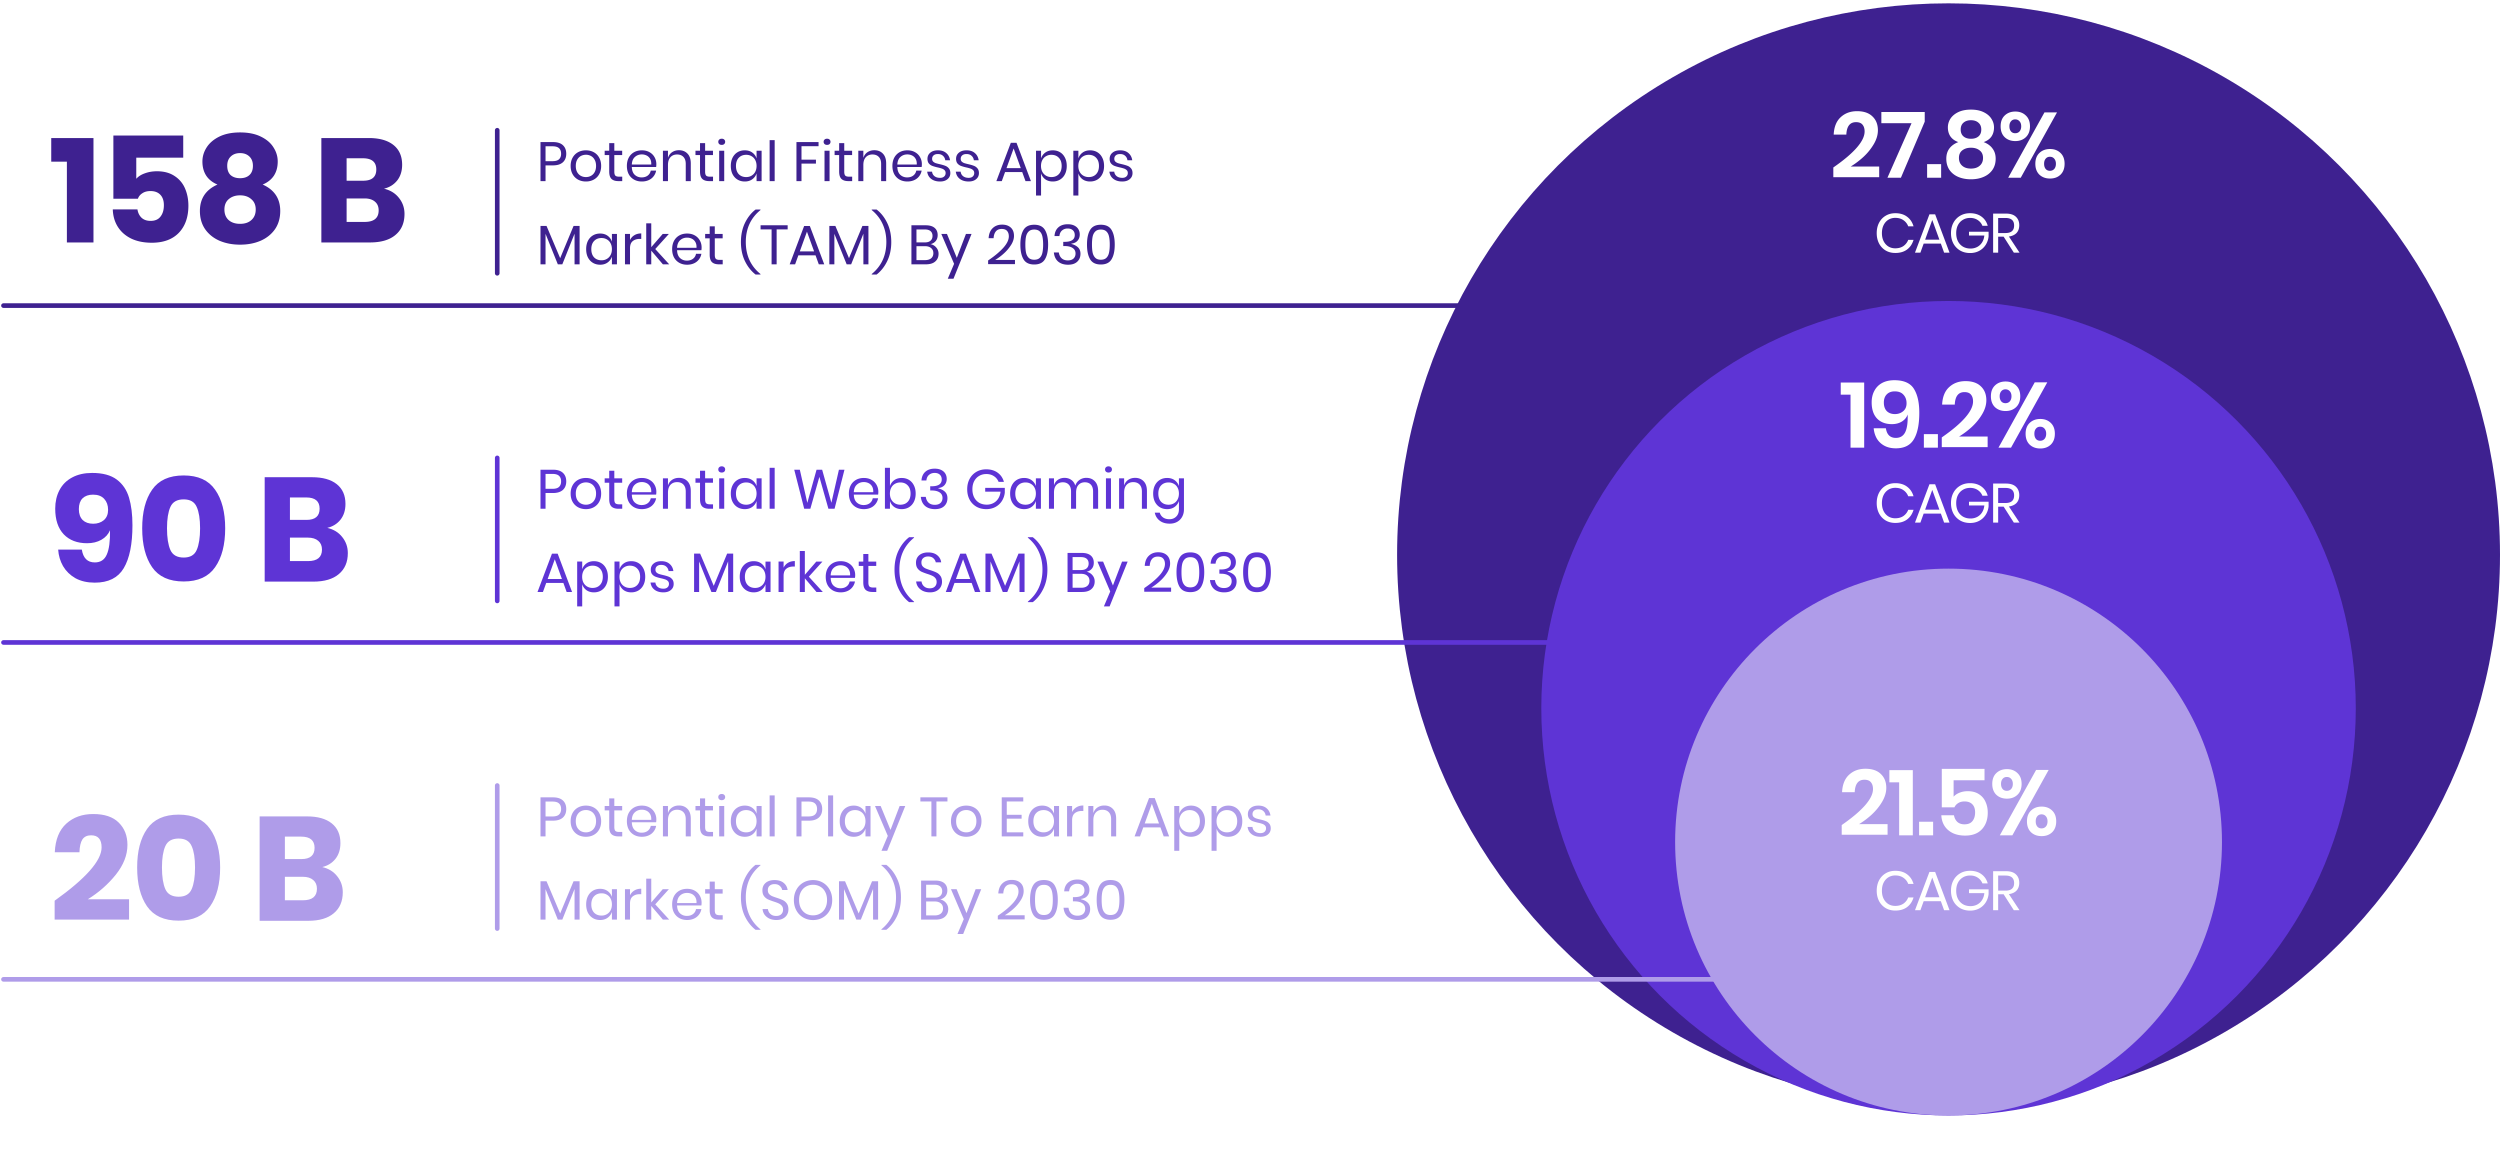
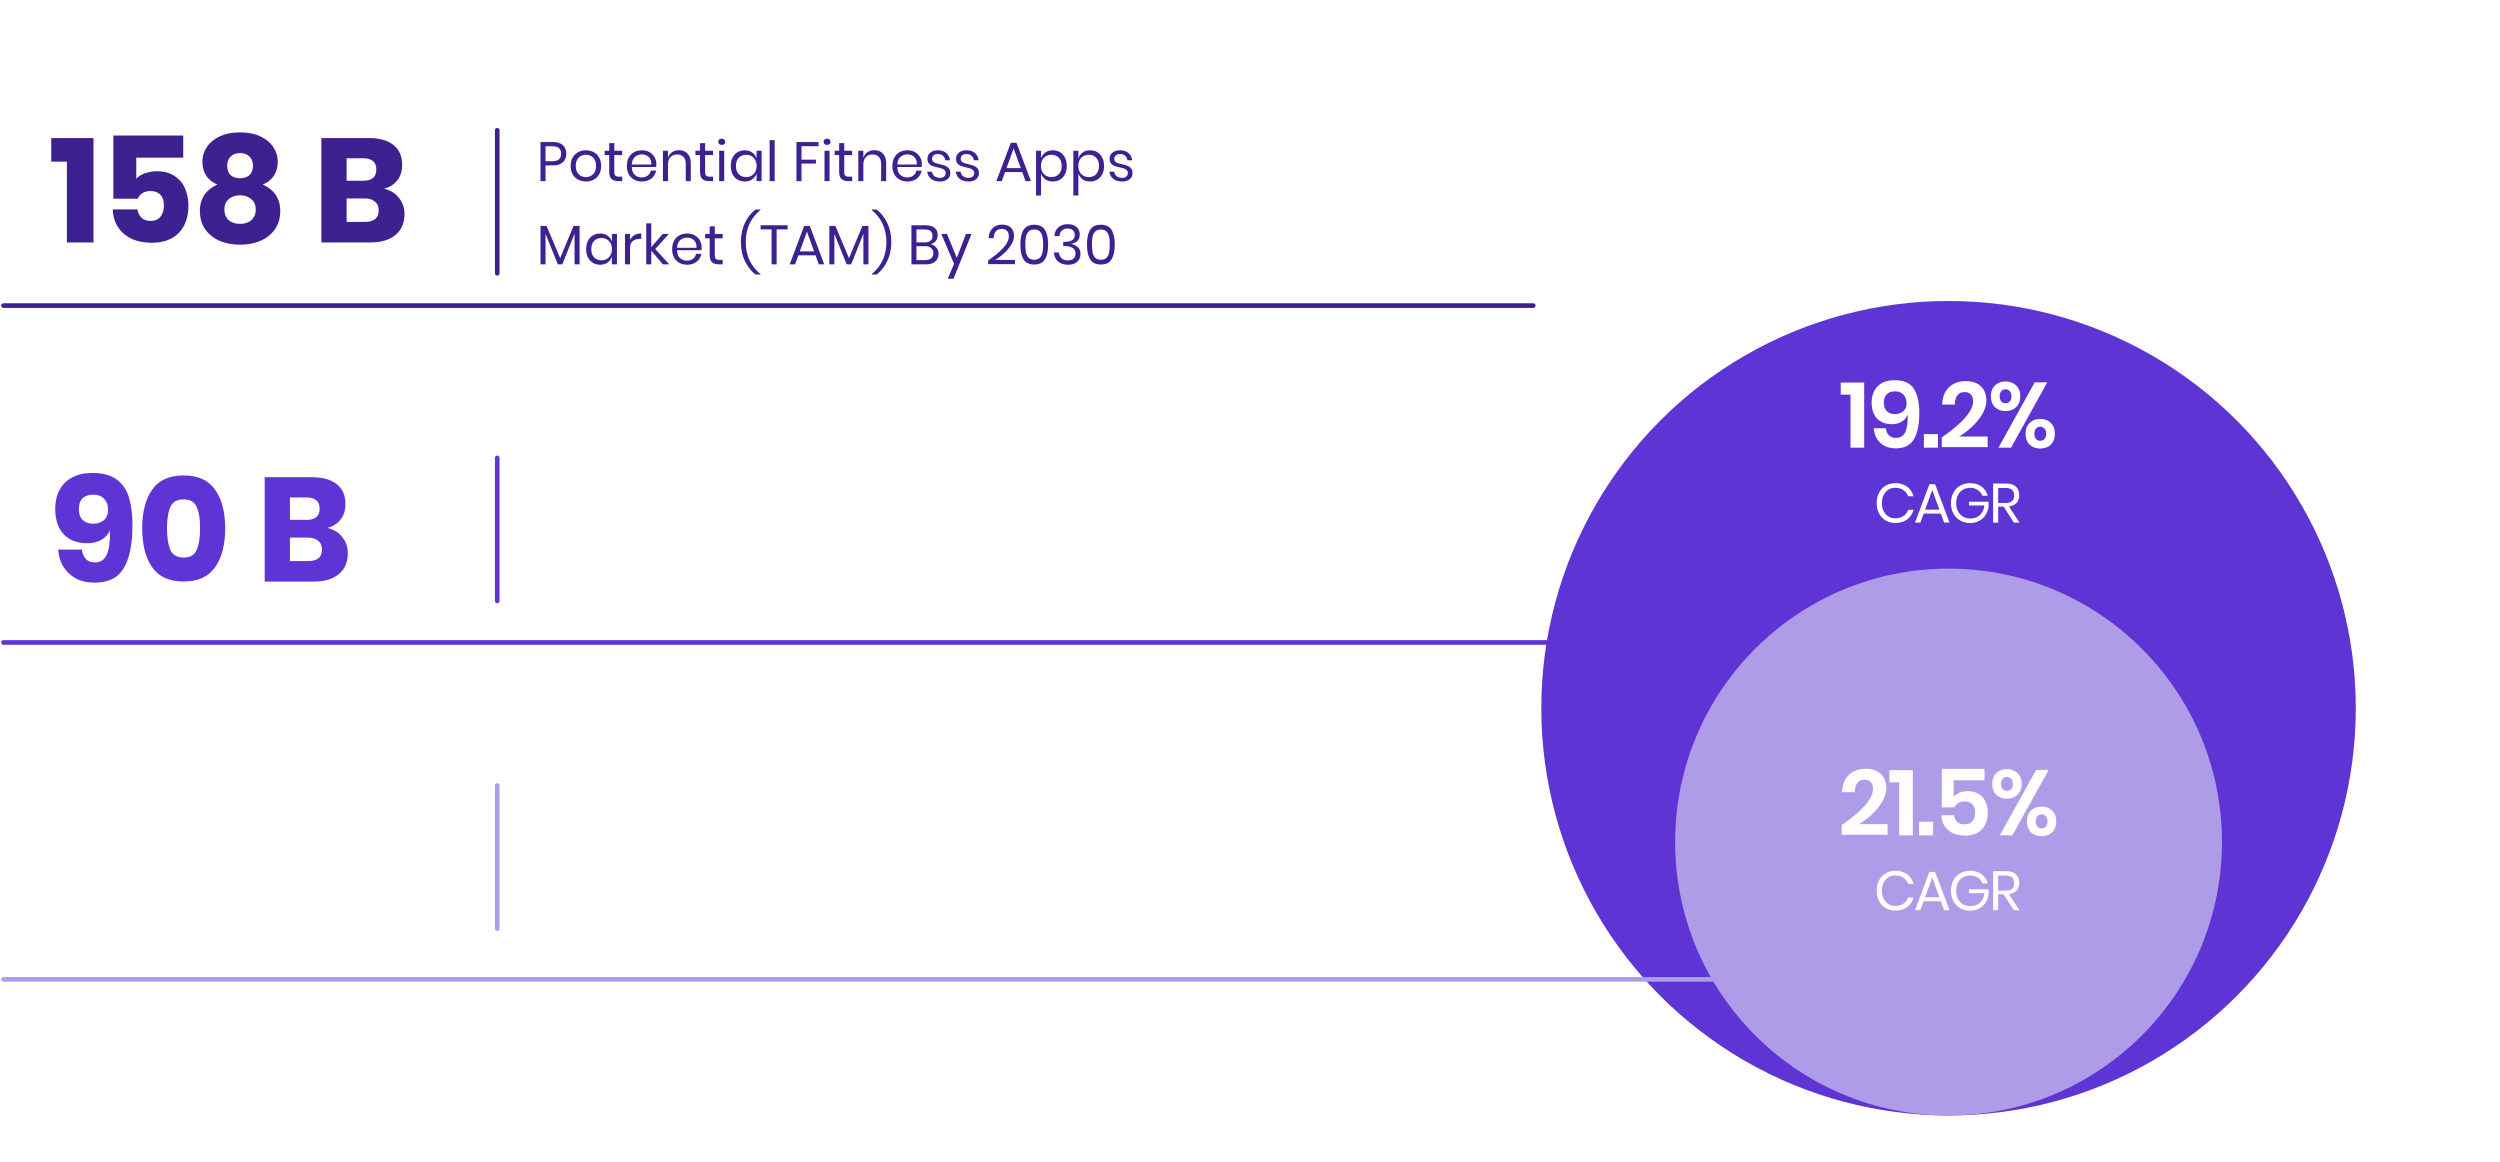
<svg xmlns="http://www.w3.org/2000/svg" width="721" height="335" fill="none">
-   <circle cx="561.961" cy="160" r="159.039" fill="#3E2190" />
  <g filter="url(#a)">
    <circle cx="561.961" cy="201.59" r="117.449" fill="#5E34D5" />
  </g>
  <g filter="url(#b)">
    <circle cx="561.961" cy="240.185" r="78.854" fill="#AF9CE9" />
  </g>
  <path fill="#fff" d="M528.73 48.3c6.016-4.17 9.024-7.63 9.024-10.38 0-.834-.204-1.49-.612-1.97-.391-.479-1.012-.719-1.864-.719-1.756 0-2.688 1.198-2.794 3.594h-3.647c.106-2.218.781-3.895 2.023-5.03 1.242-1.154 2.812-1.731 4.711-1.731 1.934 0 3.416.506 4.445 1.517 1.047.994 1.571 2.325 1.571 3.993 0 1.313-.391 2.635-1.171 3.966a16.151 16.151 0 0 1-2.928 3.646 23.522 23.522 0 0 1-3.753 2.848h8.224v3.061H528.73v-2.794Zm26.363-13.202-6.868 16.157h-3.886l6.947-15.73h-8.704v-3.221h12.511v2.794Zm4.732 12.244v3.913h-4.045v-3.913h4.045Zm1.942-10.593c0-.905.248-1.748.745-2.529.515-.78 1.269-1.41 2.263-1.89 1.011-.479 2.227-.718 3.646-.718 1.42 0 2.626.239 3.62.718 1.012.48 1.766 1.11 2.263 1.89.514.78.772 1.624.772 2.529 0 1.029-.249 1.907-.746 2.635-.497.71-1.242 1.242-2.236 1.597 1.118.426 1.97 1.047 2.556 1.863.603.798.905 1.774.905 2.928 0 1.242-.311 2.316-.932 3.22-.621.888-1.473 1.562-2.555 2.024-1.065.46-2.28.692-3.647.692-1.366 0-2.591-.231-3.673-.692-1.065-.462-1.908-1.136-2.529-2.023-.603-.905-.905-1.979-.905-3.221 0-1.154.293-2.13.879-2.928.603-.816 1.464-1.437 2.582-1.863-.994-.355-1.748-.896-2.263-1.624-.497-.727-.745-1.597-.745-2.608Zm3.7.612c0 .852.266 1.508.798 1.97.533.46 1.251.692 2.156.692.923 0 1.65-.231 2.183-.693.532-.46.798-1.117.798-1.97 0-.85-.275-1.508-.825-1.969-.532-.479-1.251-.718-2.156-.718-.887 0-1.606.239-2.156.718-.532.462-.798 1.118-.798 1.97Zm-.506 8.198c0 .94.31 1.686.932 2.236.621.55 1.463.825 2.528.825s1.908-.275 2.529-.825c.639-.55.958-1.296.958-2.236 0-.958-.328-1.686-.985-2.183-.639-.514-1.473-.772-2.502-.772-1.011 0-1.845.258-2.502.772-.639.497-.958 1.225-.958 2.183Zm16.256-13.389c1.242 0 2.253.382 3.034 1.145.799.745 1.198 1.783 1.198 3.114s-.399 2.378-1.198 3.141c-.781.745-1.792 1.118-3.034 1.118-1.243 0-2.263-.373-3.061-1.118-.781-.763-1.172-1.81-1.172-3.14 0-1.332.391-2.37 1.172-3.115.798-.763 1.818-1.145 3.061-1.145Zm12.031.24-10.461 18.845h-3.62l10.461-18.845h3.62Zm-13.735 4.02c0 .602.151 1.09.453 1.463.301.355.709.532 1.224.532s.932-.177 1.251-.532c.319-.373.479-.86.479-1.464 0-.603-.16-1.082-.479-1.437-.319-.373-.736-.56-1.251-.56-.515 0-.923.187-1.224.56-.302.355-.453.834-.453 1.437Zm11.712 6.547c1.242 0 2.253.382 3.034 1.145.781.745 1.171 1.783 1.171 3.114 0 1.33-.39 2.378-1.171 3.14-.781.746-1.792 1.119-3.034 1.119-1.242 0-2.263-.373-3.061-1.118-.781-.763-1.171-1.81-1.171-3.141s.39-2.37 1.171-3.114c.798-.763 1.819-1.145 3.061-1.145Zm-1.704 4.259c0 .62.151 1.118.453 1.49.301.355.71.533 1.224.533.515 0 .932-.178 1.251-.533.32-.372.479-.87.479-1.49 0-.603-.159-1.091-.479-1.464-.319-.373-.736-.559-1.251-.559-.514 0-.923.186-1.224.559-.302.355-.453.843-.453 1.464Zm-58.649 66.597v-3.514h6.761v18.792h-3.939v-15.278h-2.822Zm13.018 9.688c.284 1.846 1.242 2.768 2.875 2.768 1.242 0 2.138-.541 2.688-1.623.55-1.1.79-2.813.719-5.137-.284.851-.843 1.535-1.677 2.049-.816.497-1.774.745-2.875.745-1.81 0-3.238-.541-4.285-1.623-1.029-1.1-1.544-2.653-1.544-4.658 0-1.225.249-2.316.746-3.274a5.38 5.38 0 0 1 2.209-2.289c.994-.55 2.191-.825 3.593-.825 2.733 0 4.614.834 5.643 2.502 1.029 1.65 1.544 3.948 1.544 6.894 0 3.353-.524 5.9-1.571 7.639-1.029 1.739-2.759 2.608-5.19 2.608-1.295 0-2.413-.257-3.354-.772a5.636 5.636 0 0 1-2.156-2.076 7.13 7.13 0 0 1-.878-2.928h3.513Zm5.963-7.213c0-.994-.293-1.81-.879-2.449-.568-.656-1.41-.985-2.528-.985-.959 0-1.722.284-2.289.852-.568.568-.852 1.358-.852 2.369 0 1.065.284 1.89.852 2.475.585.568 1.366.852 2.342.852.905 0 1.686-.266 2.342-.798.674-.55 1.012-1.322 1.012-2.316Zm9.037 8.89v3.913h-4.046v-3.913h4.046Zm1.116.958c6.015-4.17 9.023-7.63 9.023-10.38 0-.834-.204-1.491-.612-1.97-.39-.479-1.011-.719-1.863-.719-1.757 0-2.689 1.198-2.795 3.594h-3.647c.107-2.219.781-3.895 2.023-5.031 1.242-1.154 2.813-1.73 4.712-1.73 1.934 0 3.415.506 4.445 1.517 1.047.994 1.57 2.325 1.57 3.993 0 1.313-.39 2.635-1.171 3.966-.763 1.313-1.739 2.528-2.928 3.646a23.503 23.503 0 0 1-3.753 2.848h8.225v3.061h-13.229v-2.795Zm18.403-16.13c1.242 0 2.254.382 3.035 1.145.798.745 1.197 1.783 1.197 3.114s-.399 2.378-1.197 3.141c-.781.745-1.793 1.118-3.035 1.118-1.242 0-2.262-.373-3.061-1.118-.78-.763-1.171-1.81-1.171-3.141s.391-2.369 1.171-3.114c.799-.763 1.819-1.145 3.061-1.145Zm12.031.24-10.46 18.845h-3.62l10.46-18.845h3.62Zm-13.734 4.019c0 .603.151 1.091.452 1.464.302.355.71.532 1.225.532.514 0 .931-.177 1.251-.532.319-.373.479-.861.479-1.464s-.16-1.082-.479-1.437c-.32-.373-.737-.559-1.251-.559-.515 0-.923.186-1.225.559-.301.355-.452.834-.452 1.437Zm11.711 6.548c1.243 0 2.254.381 3.035 1.144.781.746 1.171 1.784 1.171 3.115 0 1.331-.39 2.377-1.171 3.141-.781.745-1.792 1.117-3.035 1.117-1.242 0-2.262-.372-3.061-1.117-.78-.764-1.171-1.81-1.171-3.141s.391-2.369 1.171-3.115c.799-.763 1.819-1.144 3.061-1.144Zm-1.703 4.259c0 .621.151 1.118.452 1.49.302.355.71.533 1.225.533.514 0 .931-.178 1.251-.533.319-.372.479-.869.479-1.49 0-.604-.16-1.092-.479-1.464-.32-.373-.737-.559-1.251-.559-.515 0-.923.186-1.225.559-.301.355-.452.843-.452 1.464Zm-55.566 112.857c6.016-4.17 9.024-7.63 9.024-10.38 0-.834-.204-1.491-.613-1.97-.39-.479-1.011-.719-1.863-.719-1.756 0-2.688 1.198-2.795 3.594h-3.646c.106-2.219.781-3.895 2.023-5.031 1.242-1.154 2.812-1.73 4.711-1.73 1.934 0 3.416.505 4.445 1.517 1.047.994 1.571 2.325 1.571 3.993 0 1.313-.391 2.635-1.172 3.966-.763 1.313-1.739 2.528-2.928 3.646a23.414 23.414 0 0 1-3.753 2.848h8.225v3.061h-13.229v-2.795Zm13.746-12.324v-3.513h6.761v18.792h-3.94v-15.279h-2.821Zm12.618 11.366v3.913h-4.045v-3.913h4.045Zm14.825-11.951h-8.917v4.738c.408-.479.967-.861 1.677-1.145.727-.301 1.526-.452 2.395-.452 1.296 0 2.369.284 3.221.852a4.891 4.891 0 0 1 1.916 2.235c.426.923.639 1.952.639 3.088 0 2.005-.568 3.611-1.703 4.818-1.118 1.206-2.724 1.81-4.818 1.81-1.366 0-2.555-.24-3.567-.719-1.011-.497-1.801-1.18-2.369-2.049-.567-.888-.878-1.917-.931-3.088h3.646c.142.798.471 1.437.985 1.916.515.462 1.198.692 2.05.692 1.029 0 1.792-.31 2.289-.931.514-.639.772-1.482.772-2.529 0-.994-.266-1.765-.799-2.316-.532-.55-1.286-.825-2.262-.825-.71 0-1.313.16-1.81.479-.497.302-.861.71-1.092 1.225h-3.646v-11.1h12.324v3.301Zm6.463-3.221c1.242 0 2.253.382 3.034 1.145.799.745 1.198 1.783 1.198 3.114s-.399 2.378-1.198 3.141c-.781.745-1.792 1.118-3.034 1.118-1.242 0-2.263-.373-3.061-1.118-.781-.763-1.171-1.81-1.171-3.141s.39-2.369 1.171-3.114c.798-.763 1.819-1.145 3.061-1.145Zm12.031.24-10.461 18.845h-3.62l10.461-18.845h3.62Zm-13.735 4.019c0 .603.151 1.091.453 1.464.301.355.71.532 1.224.532.515 0 .932-.177 1.251-.532.32-.373.479-.861.479-1.464s-.159-1.082-.479-1.437c-.319-.373-.736-.559-1.251-.559-.514 0-.923.186-1.224.559-.302.355-.453.834-.453 1.437Zm11.712 6.548c1.242 0 2.253.381 3.034 1.144.781.746 1.171 1.784 1.171 3.115 0 1.331-.39 2.377-1.171 3.14-.781.746-1.792 1.118-3.034 1.118-1.242 0-2.263-.372-3.061-1.118-.781-.763-1.171-1.809-1.171-3.14 0-1.331.39-2.369 1.171-3.115.798-.763 1.819-1.144 3.061-1.144Zm-1.704 4.259c0 .621.151 1.118.453 1.49.302.355.71.533 1.224.533.515 0 .932-.178 1.251-.533.32-.372.479-.869.479-1.49 0-.604-.159-1.092-.479-1.464-.319-.373-.736-.559-1.251-.559-.514 0-.922.186-1.224.559-.302.355-.453.843-.453 1.464ZM546.61 61.49c1.373 0 2.507.341 3.402 1.023.894.67 1.512 1.591 1.852 2.762h-1.533a3.703 3.703 0 0 0-1.389-1.772c-.639-.447-1.422-.671-2.348-.671-.735 0-1.395.18-1.98.543-.575.351-1.033.862-1.374 1.533-.33.66-.495 1.437-.495 2.332 0 .884.165 1.655.495 2.316.341.66.799 1.17 1.374 1.533.585.351 1.245.527 1.98.527.926 0 1.709-.219 2.348-.655a3.796 3.796 0 0 0 1.389-1.789h1.533c-.34 1.171-.958 2.098-1.852 2.779-.895.67-2.029 1.006-3.402 1.006-1.054 0-1.986-.24-2.795-.718a5.134 5.134 0 0 1-1.9-2.029c-.447-.873-.671-1.863-.671-2.97 0-1.118.224-2.114.671-2.987.458-.873 1.091-1.549 1.9-2.028.809-.49 1.741-.735 2.795-.735Zm13.128 8.768h-4.951l-.942 2.603h-1.565l4.168-11.051h1.645l4.153 11.051h-1.566l-.942-2.603Zm-.415-1.134-2.06-5.685-2.06 5.685h4.12Zm8.839-7.634c1.309 0 2.406.325 3.29.975.894.65 1.495 1.533 1.804 2.65h-1.533a3.43 3.43 0 0 0-1.341-1.644c-.618-.415-1.353-.623-2.204-.623-.767 0-1.454.18-2.061.543a3.736 3.736 0 0 0-1.437 1.517c-.341.66-.511 1.437-.511 2.332 0 .915.176 1.709.527 2.38a3.81 3.81 0 0 0 1.453 1.532c.629.352 1.347.528 2.156.528a4.07 4.07 0 0 0 1.901-.448 3.638 3.638 0 0 0 1.405-1.293c.373-.575.597-1.246.671-2.012h-4.424V66.84h5.654v1.342a5.592 5.592 0 0 1-.831 2.427 4.982 4.982 0 0 1-1.852 1.725c-.777.426-1.661.64-2.651.64-1.086 0-2.045-.24-2.875-.72a5.175 5.175 0 0 1-1.948-2.028c-.458-.873-.687-1.868-.687-2.986s.229-2.108.687-2.97a5.146 5.146 0 0 1 1.948-2.045c.83-.49 1.783-.735 2.859-.735Zm12.627 11.371-2.939-4.6h-1.581v4.6h-1.453V61.602h3.705c1.278 0 2.236.309 2.875.927.638.606.958 1.415.958 2.427 0 .916-.256 1.656-.767 2.22-.511.553-1.251.9-2.22 1.038l3.067 4.647h-1.645Zm-4.52-5.653h2.124c1.65 0 2.476-.724 2.476-2.172 0-1.448-.826-2.172-2.476-2.172h-2.124v4.344Zm-29.659 72.138c1.373 0 2.507.341 3.402 1.022.894.671 1.512 1.592 1.852 2.763h-1.533a3.7 3.7 0 0 0-1.389-1.772c-.639-.448-1.422-.671-2.348-.671-.735 0-1.395.181-1.98.543-.575.351-1.033.862-1.374 1.533-.33.66-.495 1.437-.495 2.332 0 .883.165 1.655.495 2.315.341.66.799 1.172 1.374 1.534.585.351 1.245.527 1.98.527.926 0 1.709-.219 2.348-.655a3.797 3.797 0 0 0 1.389-1.789h1.533c-.34 1.171-.958 2.098-1.852 2.779-.895.671-2.029 1.006-3.402 1.006-1.054 0-1.986-.24-2.795-.719a5.125 5.125 0 0 1-1.9-2.028c-.447-.873-.671-1.863-.671-2.97 0-1.118.224-2.114.671-2.987.458-.873 1.091-1.549 1.9-2.028.809-.49 1.741-.735 2.795-.735Zm13.128 8.768h-4.951l-.942 2.603h-1.565l4.168-11.051h1.645l4.153 11.051h-1.566l-.942-2.603Zm-.415-1.134-2.06-5.685-2.06 5.685h4.12Zm8.839-7.634c1.309 0 2.406.325 3.29.974.894.65 1.495 1.534 1.804 2.652h-1.533a3.426 3.426 0 0 0-1.341-1.645c-.618-.416-1.353-.623-2.204-.623-.767 0-1.454.181-2.061.543a3.734 3.734 0 0 0-1.437 1.517c-.341.66-.511 1.437-.511 2.332 0 .915.176 1.708.527 2.379a3.81 3.81 0 0 0 1.453 1.533c.629.352 1.347.527 2.156.527a4.07 4.07 0 0 0 1.901-.447 3.638 3.638 0 0 0 1.405-1.293c.373-.575.597-1.246.671-2.013h-4.424v-1.086h5.654v1.342a5.592 5.592 0 0 1-.831 2.427 4.984 4.984 0 0 1-1.852 1.725c-.777.426-1.661.639-2.651.639-1.086 0-2.045-.24-2.875-.719a5.165 5.165 0 0 1-1.948-2.028c-.458-.873-.687-1.868-.687-2.986s.229-2.108.687-2.971a5.148 5.148 0 0 1 1.948-2.044c.83-.49 1.783-.735 2.859-.735Zm12.627 11.371-2.939-4.599h-1.581v4.599h-1.453v-11.259h3.705c1.278 0 2.236.309 2.875.926.638.607.958 1.416.958 2.428 0 .916-.256 1.655-.767 2.22-.511.553-1.251.899-2.22 1.038l3.067 4.647h-1.645Zm-4.52-5.653h2.124c1.65 0 2.476-.724 2.476-2.172 0-1.448-.826-2.172-2.476-2.172h-2.124v4.344ZM546.61 251.139c1.373 0 2.507.341 3.402 1.022.894.671 1.512 1.592 1.852 2.763h-1.533a3.708 3.708 0 0 0-1.389-1.773c-.639-.447-1.422-.67-2.348-.67-.735 0-1.395.181-1.98.543-.575.351-1.033.862-1.374 1.533-.33.66-.495 1.437-.495 2.332 0 .883.165 1.655.495 2.315.341.66.799 1.171 1.374 1.533.585.352 1.245.527 1.98.527.926 0 1.709-.218 2.348-.654a3.797 3.797 0 0 0 1.389-1.789h1.533c-.34 1.171-.958 2.097-1.852 2.779-.895.671-2.029 1.006-3.402 1.006-1.054 0-1.986-.24-2.795-.719a5.132 5.132 0 0 1-1.9-2.028c-.447-.873-.671-1.863-.671-2.97 0-1.118.224-2.114.671-2.987.458-.873 1.091-1.549 1.9-2.028.809-.49 1.741-.735 2.795-.735Zm13.128 8.768h-4.951l-.942 2.603h-1.565l4.168-11.051h1.645l4.153 11.051h-1.566l-.942-2.603Zm-.415-1.134-2.06-5.685-2.06 5.685h4.12Zm8.839-7.634c1.309 0 2.406.325 3.29.974.894.65 1.495 1.534 1.804 2.652h-1.533a3.426 3.426 0 0 0-1.341-1.645c-.618-.416-1.353-.623-2.204-.623-.767 0-1.454.181-2.061.543a3.734 3.734 0 0 0-1.437 1.517c-.341.66-.511 1.437-.511 2.332 0 .915.176 1.708.527 2.379a3.81 3.81 0 0 0 1.453 1.533c.629.352 1.347.527 2.156.527a4.07 4.07 0 0 0 1.901-.447 3.638 3.638 0 0 0 1.405-1.293c.373-.575.597-1.246.671-2.013h-4.424v-1.086h5.654v1.342a5.592 5.592 0 0 1-.831 2.427 4.984 4.984 0 0 1-1.852 1.725c-.777.426-1.661.639-2.651.639-1.086 0-2.045-.24-2.875-.719a5.171 5.171 0 0 1-1.948-2.028c-.458-.873-.687-1.868-.687-2.986s.229-2.109.687-2.971a5.148 5.148 0 0 1 1.948-2.044c.83-.49 1.783-.735 2.859-.735Zm12.627 11.371-2.939-4.599h-1.581v4.599h-1.453v-11.259h3.705c1.278 0 2.236.309 2.875.926.638.607.958 1.416.958 2.428 0 .915-.256 1.655-.767 2.22-.511.553-1.251.899-2.22 1.038l3.067 4.647h-1.645Zm-4.52-5.653h2.124c1.65 0 2.476-.724 2.476-2.172 0-1.448-.826-2.172-2.476-2.172h-2.124v4.344Z" />
  <path fill="#3E2190" d="M14.777 46.625v-6.814h12.18v30.11H19.29V46.625h-4.514Zm38.065-1.15H39.3v6.09c.596-.681 1.42-1.206 2.47-1.576 1.078-.397 2.242-.596 3.492-.596 2.016 0 3.705.454 5.068 1.363a7.914 7.914 0 0 1 3.023 3.577c.654 1.505.98 3.166.98 4.983 0 3.294-.923 5.906-2.768 7.836-1.846 1.903-4.444 2.854-7.794 2.854-2.271 0-4.244-.398-5.92-1.193-1.675-.823-2.966-1.959-3.875-3.407-.908-1.448-1.391-3.123-1.448-5.025h7.112c.142.965.525 1.76 1.15 2.385.653.624 1.533.937 2.64.937 1.278 0 2.23-.412 2.854-1.235.653-.824.98-1.917.98-3.28 0-1.306-.341-2.314-1.023-3.023-.681-.71-1.632-1.065-2.853-1.065-.937 0-1.718.213-2.342.639-.625.397-1.05.922-1.278 1.576h-7.07V39.087h20.144v6.388Zm5.535 1.107c0-1.448.411-2.81 1.235-4.088.823-1.278 2.044-2.314 3.662-3.109 1.647-.795 3.635-1.192 5.963-1.192 2.356 0 4.344.397 5.962 1.192 1.647.795 2.868 1.831 3.663 3.109.823 1.278 1.235 2.64 1.235 4.088 0 1.59-.37 2.953-1.108 4.089-.738 1.107-1.817 1.959-3.236 2.555 3.378 1.505 5.068 4.046 5.068 7.623 0 2.045-.511 3.805-1.534 5.281-1.022 1.448-2.413 2.556-4.173 3.322-1.732.738-3.691 1.107-5.877 1.107-2.158 0-4.117-.369-5.877-1.107-1.76-.766-3.152-1.874-4.174-3.322-1.022-1.476-1.533-3.236-1.533-5.28 0-3.578 1.69-6.12 5.068-7.624-1.42-.596-2.499-1.448-3.237-2.555-.738-1.136-1.107-2.499-1.107-4.089Zm7.155 1.235c0 1.164.326 2.059.98 2.684.68.596 1.589.894 2.725.894 1.135 0 2.03-.298 2.683-.895.681-.624 1.022-1.519 1.022-2.683 0-1.135-.34-2.03-1.022-2.683-.682-.653-1.576-.98-2.683-.98-1.108 0-2.002.327-2.683.98-.682.653-1.022 1.548-1.022 2.683Zm-.81 12.606c0 1.278.398 2.286 1.193 3.024.823.738 1.93 1.107 3.322 1.107 1.39 0 2.484-.369 3.279-1.107.823-.738 1.235-1.746 1.235-3.024 0-1.277-.426-2.27-1.278-2.98-.823-.739-1.902-1.108-3.236-1.108-1.335 0-2.428.37-3.28 1.107-.823.71-1.235 1.704-1.235 2.981Zm46.016-6.005c1.817.426 3.25 1.307 4.301 2.641 1.079 1.334 1.618 2.882 1.618 4.642 0 2.584-.866 4.6-2.598 6.048-1.703 1.448-4.159 2.172-7.367 2.172H92.68V39.81h13.671c3.066 0 5.437.667 7.112 2.002 1.675 1.334 2.513 3.236 2.513 5.706 0 1.817-.483 3.336-1.448 4.557-.965 1.193-2.229 1.973-3.79 2.343Zm-10.775-2.3h4.77c2.527 0 3.79-1.078 3.79-3.236 0-2.158-1.292-3.236-3.876-3.236h-4.684v6.473Zm5.196 11.883c2.697 0 4.045-1.108 4.045-3.322 0-1.079-.355-1.916-1.064-2.513-.71-.624-1.718-.937-3.024-.937h-5.153v6.772h5.196Z" />
  <path fill="#5E34D5" d="M23.592 158.498c.398 2.47 1.647 3.705 3.748 3.705 1.647 0 2.797-.752 3.45-2.257.681-1.505.993-3.847.937-7.027-.483 1.164-1.32 2.087-2.513 2.768-1.164.653-2.527.98-4.089.98-2.839 0-5.082-.852-6.729-2.556-1.646-1.732-2.47-4.202-2.47-7.41 0-2.016.412-3.805 1.236-5.366.823-1.562 2.03-2.768 3.62-3.62 1.618-.88 3.548-1.32 5.791-1.32 3.038 0 5.409.639 7.113 1.916 1.703 1.278 2.881 3.024 3.534 5.239.653 2.186.98 4.826.98 7.921 0 5.451-.838 9.582-2.513 12.393-1.646 2.782-4.429 4.173-8.347 4.173-2.158 0-4.017-.425-5.579-1.277-1.533-.88-2.726-2.044-3.577-3.492-.824-1.448-1.292-3.038-1.406-4.77h6.814Zm7.58-11.456c0-1.306-.368-2.357-1.106-3.152-.739-.823-1.817-1.235-3.237-1.235-1.278 0-2.286.355-3.024 1.065-.71.71-1.064 1.746-1.064 3.109s.369 2.413 1.107 3.151c.738.71 1.746 1.065 3.024 1.065 1.22 0 2.242-.341 3.066-1.022.823-.71 1.235-1.704 1.235-2.981Zm12.69 16.524c-1.902-2.754-2.853-6.488-2.853-11.201 0-4.684.951-8.39 2.853-11.115 1.903-2.754 4.94-4.131 9.114-4.131 4.145 0 7.17 1.377 9.071 4.131 1.931 2.725 2.896 6.431 2.896 11.115 0 4.713-.965 8.447-2.896 11.201-1.902 2.754-4.926 4.131-9.07 4.131-4.174 0-7.212-1.377-9.115-4.131Zm12.862-4.94c.653-1.477.98-3.564.98-6.261s-.327-4.755-.98-6.175c-.625-1.448-1.874-2.172-3.748-2.172-1.902 0-3.18.724-3.833 2.172-.653 1.448-.98 3.506-.98 6.175 0 2.697.327 4.784.98 6.261.653 1.448 1.93 2.172 3.833 2.172 1.874 0 3.123-.724 3.748-2.172Zm37.669-6.389c1.817.426 3.25 1.306 4.301 2.641 1.08 1.334 1.619 2.882 1.619 4.642 0 2.584-.866 4.599-2.598 6.047-1.704 1.448-4.16 2.172-7.368 2.172H76.336V137.63h13.67c3.067 0 5.437.667 7.112 2.001 1.675 1.335 2.513 3.237 2.513 5.707 0 1.817-.483 3.336-1.448 4.557-.965 1.193-2.229 1.973-3.79 2.342Zm-10.775-2.299h4.77c2.527 0 3.79-1.079 3.79-3.237 0-2.158-1.292-3.237-3.875-3.237h-4.685v6.474Zm5.196 11.882c2.697 0 4.046-1.108 4.046-3.322 0-1.079-.355-1.917-1.065-2.513-.71-.624-1.718-.937-3.024-.937h-5.153v6.772h5.196Z" />
-   <path fill="#AF9CE9" d="M15.756 259.766c9.029-6.445 13.543-11.569 13.543-15.374 0-2.328-1.008-3.492-3.024-3.492-1.135 0-1.973.397-2.512 1.192-.512.795-.795 2.03-.852 3.705h-7.112c.17-3.662 1.277-6.416 3.322-8.262 2.044-1.845 4.627-2.768 7.75-2.768 3.266 0 5.722.824 7.368 2.47 1.675 1.647 2.513 3.791 2.513 6.431 0 2.924-1.122 5.792-3.365 8.603-2.242 2.782-4.925 5.139-8.049 7.069H37.22v5.878H15.756v-5.452Zm26.65 1.619c-1.901-2.754-2.853-6.488-2.853-11.201 0-4.685.952-8.39 2.854-11.115 1.902-2.754 4.94-4.131 9.114-4.131 4.145 0 7.169 1.377 9.07 4.131 1.931 2.725 2.897 6.43 2.897 11.115 0 4.713-.966 8.447-2.896 11.201-1.902 2.754-4.926 4.131-9.072 4.131-4.173 0-7.211-1.377-9.113-4.131Zm12.862-4.941c.653-1.476.98-3.563.98-6.26 0-2.697-.327-4.756-.98-6.175-.624-1.448-1.874-2.172-3.748-2.172-1.902 0-3.18.724-3.832 2.172-.653 1.448-.98 3.506-.98 6.175 0 2.697.327 4.784.98 6.26.653 1.448 1.93 2.172 3.832 2.172 1.874 0 3.124-.724 3.748-2.172Zm37.67-6.388c1.816.426 3.25 1.306 4.3 2.641 1.08 1.334 1.619 2.881 1.619 4.642 0 2.583-.866 4.599-2.598 6.047-1.704 1.448-4.16 2.172-7.368 2.172H74.88v-30.109h13.67c3.067 0 5.438.667 7.113 2.001 1.675 1.335 2.513 3.237 2.513 5.707 0 1.817-.483 3.336-1.448 4.557-.966 1.192-2.23 1.973-3.79 2.342Zm-10.776-2.299h4.77c2.527 0 3.79-1.079 3.79-3.237 0-2.158-1.291-3.237-3.875-3.237h-4.684v6.474Zm5.196 11.882c2.697 0 4.046-1.108 4.046-3.322 0-1.079-.355-1.917-1.065-2.513-.71-.625-1.717-.937-3.023-.937h-5.154v6.772h5.196Z" />
  <path stroke="#AF9CE9" stroke-linecap="round" stroke-width="1.331" d="M501.406 282.44H1" />
  <path stroke="#5E34D5" stroke-linecap="round" stroke-width="1.331" d="M455.491 185.286H1" />
  <path stroke="#3E2190" stroke-linecap="round" stroke-width="1.331" d="M442.183 88.133H1M143.402 37.56v41.257" />
  <path stroke="#5E34D5" stroke-linecap="round" stroke-width="1.331" d="M143.402 132.052v41.257" />
  <path stroke="#AF9CE9" stroke-linecap="round" stroke-width="1.331" d="M143.402 226.543V267.8" />
  <path fill="#3E2190" d="M157.334 47.697v4.536h-1.453v-11.26h3.577c1.288 0 2.252.304 2.891.911.639.596.958 1.416.958 2.46 0 1.054-.33 1.879-.99 2.475-.66.585-1.613.878-2.859.878h-2.124Zm1.996-1.213c.884 0 1.517-.187 1.901-.56.394-.372.591-.9.591-1.58 0-.703-.197-1.236-.591-1.598-.384-.372-1.017-.559-1.901-.559h-1.996v4.297h1.996Zm9.651-3.13c.841 0 1.592.18 2.252.542a3.822 3.822 0 0 1 1.565 1.565c.383.682.575 1.48.575 2.396 0 .916-.192 1.714-.575 2.396a3.848 3.848 0 0 1-1.565 1.549c-.66.362-1.411.543-2.252.543-.841 0-1.597-.181-2.268-.543a3.98 3.98 0 0 1-1.565-1.55c-.383-.68-.575-1.48-.575-2.395 0-.916.192-1.714.575-2.396a3.95 3.95 0 0 1 1.565-1.565c.671-.362 1.427-.543 2.268-.543Zm0 1.277c-.522 0-1.006.117-1.453.351-.437.235-.793.597-1.07 1.086-.266.48-.4 1.076-.4 1.789 0 .703.134 1.299.4 1.789.277.479.633.835 1.07 1.07.447.234.931.351 1.453.351s1.001-.117 1.437-.351a2.59 2.59 0 0 0 1.07-1.07c.277-.49.416-1.086.416-1.789 0-.713-.139-1.31-.416-1.789-.266-.49-.622-.851-1.07-1.086a2.988 2.988 0 0 0-1.437-.351Zm10.47 6.324v1.278h-1.086c-.894 0-1.565-.213-2.012-.639-.437-.426-.655-1.14-.655-2.14v-4.727h-1.31v-1.262h1.31v-2.188h1.469v2.188h2.268v1.262h-2.268v4.759c0 .564.101.953.304 1.166.213.202.575.303 1.086.303h.894Zm9.838-3.593c0 .309-.021.575-.063.798h-7.011c.031 1.001.314 1.752.846 2.252.543.5 1.203.75 1.98.75.703 0 1.289-.175 1.757-.526a2.23 2.23 0 0 0 .878-1.438h1.55a3.638 3.638 0 0 1-.719 1.63 3.623 3.623 0 0 1-1.421 1.117c-.586.267-1.246.4-1.981.4-.841 0-1.586-.181-2.236-.543a3.908 3.908 0 0 1-1.533-1.55c-.362-.68-.543-1.48-.543-2.395 0-.916.181-1.714.543-2.396a3.882 3.882 0 0 1 1.533-1.565c.65-.362 1.395-.543 2.236-.543.852 0 1.592.181 2.22.543a3.667 3.667 0 0 1 1.453 1.454c.341.606.511 1.277.511 2.012Zm-1.469.096c.032-.65-.074-1.193-.319-1.63a2.34 2.34 0 0 0-1.006-.973 3.063 3.063 0 0 0-1.39-.32c-.798 0-1.469.25-2.012.75-.543.49-.836 1.215-.878 2.173h5.605Zm7.986-4.137c1.022 0 1.847.33 2.475.99.628.65.942 1.592.942 2.827v5.095h-1.453v-4.967c0-.873-.223-1.544-.671-2.012-.447-.469-1.054-.703-1.82-.703-.799 0-1.438.261-1.917.783-.479.51-.718 1.261-.718 2.252v4.647h-1.454v-8.768h1.454v2.076c.223-.713.617-1.261 1.181-1.645.575-.383 1.235-.575 1.981-.575Zm9.831 7.634v1.278h-1.086c-.895 0-1.565-.213-2.012-.639-.437-.426-.655-1.14-.655-2.14v-4.727h-1.31v-1.262h1.31v-2.188h1.469v2.188h2.268v1.262h-2.268v4.759c0 .564.101.953.303 1.166.213.202.575.303 1.086.303h.895Zm1.518-10.061c0-.266.09-.48.271-.639.181-.17.421-.255.719-.255s.538.085.719.255a.81.81 0 0 1 .271.639.86.86 0 0 1-.271.655c-.181.16-.421.24-.719.24s-.538-.08-.719-.24a.859.859 0 0 1-.271-.655Zm1.709 2.571v8.768h-1.454v-8.768h1.454Zm5.929-.112c.852 0 1.571.213 2.156.64a3.309 3.309 0 0 1 1.246 1.708v-2.236h1.453v8.768h-1.453v-2.236a3.31 3.31 0 0 1-1.246 1.709c-.585.426-1.304.639-2.156.639-.777 0-1.469-.181-2.076-.543-.607-.362-1.086-.879-1.437-1.55-.341-.68-.511-1.48-.511-2.395 0-.916.17-1.714.511-2.396.351-.681.83-1.203 1.437-1.565.607-.362 1.299-.543 2.076-.543Zm.416 1.294c-.895 0-1.613.287-2.156.862-.533.565-.799 1.347-.799 2.348 0 1 .266 1.789.799 2.364.543.564 1.261.846 2.156.846.575 0 1.086-.133 1.533-.4a2.778 2.778 0 0 0 1.07-1.117c.255-.49.383-1.054.383-1.693s-.128-1.203-.383-1.693a2.65 2.65 0 0 0-1.07-1.118c-.447-.266-.958-.399-1.533-.399Zm8.206-4.232v11.818h-1.454V40.415h1.454Zm12.654.559v1.182h-4.919v3.896h4.169v1.134h-4.169v5.047h-1.453v-11.26h6.372Zm1.467-.08c0-.266.09-.48.271-.639.181-.17.421-.255.719-.255s.538.085.719.255a.81.81 0 0 1 .271.639.86.86 0 0 1-.271.655c-.181.16-.421.24-.719.24s-.538-.08-.719-.24a.859.859 0 0 1-.271-.655Zm1.709 2.571v8.768h-1.454v-8.768h1.454Zm6.521 7.49v1.278h-1.086c-.895 0-1.565-.213-2.013-.639-.436-.426-.654-1.14-.654-2.14v-4.727h-1.31v-1.262h1.31v-2.188h1.469v2.188h2.268v1.262h-2.268v4.759c0 .564.101.953.303 1.166.213.202.575.303 1.086.303h.895Zm6.389-7.634c1.022 0 1.847.33 2.475.99.628.65.942 1.592.942 2.827v5.095h-1.453v-4.967c0-.873-.224-1.544-.671-2.012-.447-.469-1.054-.703-1.82-.703-.799 0-1.438.261-1.917.783-.479.51-.719 1.261-.719 2.252v4.647h-1.453v-8.768h1.453v2.076c.224-.713.618-1.261 1.182-1.645.575-.383 1.235-.575 1.981-.575Zm13.711 4.04c0 .31-.021.576-.063.8h-7.012c.032 1 .315 1.75.847 2.251.543.5 1.203.75 1.98.75.703 0 1.289-.175 1.757-.526a2.23 2.23 0 0 0 .878-1.438h1.55a3.65 3.65 0 0 1-.719 1.63 3.62 3.62 0 0 1-1.422 1.117c-.585.267-1.245.4-1.98.4-.841 0-1.586-.181-2.236-.543a3.908 3.908 0 0 1-1.533-1.55c-.362-.68-.543-1.48-.543-2.395 0-.916.181-1.714.543-2.396a3.882 3.882 0 0 1 1.533-1.565c.65-.362 1.395-.543 2.236-.543.852 0 1.592.181 2.22.543a3.667 3.667 0 0 1 1.453 1.454c.341.606.511 1.277.511 2.012Zm-1.469.097c.032-.65-.074-1.193-.319-1.63a2.34 2.34 0 0 0-1.006-.973 3.063 3.063 0 0 0-1.39-.32c-.798 0-1.469.25-2.012.75-.543.49-.836 1.215-.879 2.173h5.606Zm6.117-4.105c.99 0 1.784.261 2.38.783.607.511.974 1.203 1.102 2.076h-1.39a1.964 1.964 0 0 0-.655-1.278c-.362-.34-.851-.51-1.469-.51-.521 0-.931.127-1.23.383-.287.244-.431.58-.431 1.006 0 .32.096.58.288.782.202.192.447.341.734.447.299.096.703.203 1.214.32.65.149 1.171.303 1.565.463a2.33 2.33 0 0 1 1.022.735c.288.34.432.798.432 1.373 0 .714-.272 1.294-.815 1.74-.532.448-1.246.672-2.14.672-1.043 0-1.895-.25-2.555-.75-.66-.501-1.049-1.199-1.166-2.093h1.405c.054.532.282.963.687 1.294.415.33.958.495 1.629.495.5 0 .889-.128 1.166-.384.287-.255.431-.59.431-1.006 0-.34-.101-.612-.303-.814a1.998 1.998 0 0 0-.751-.463 10.95 10.95 0 0 0-1.23-.336 12.44 12.44 0 0 1-1.565-.447 2.49 2.49 0 0 1-.99-.703c-.266-.33-.399-.772-.399-1.325 0-.735.271-1.326.814-1.773.543-.458 1.283-.687 2.22-.687Zm8.25 0c.991 0 1.784.261 2.38.783.607.511.974 1.203 1.102 2.076h-1.389a1.968 1.968 0 0 0-.655-1.278c-.362-.34-.852-.51-1.469-.51-.522 0-.932.127-1.23.383-.288.244-.431.58-.431 1.006 0 .32.095.58.287.782.202.192.447.341.735.447.298.096.702.203 1.213.32.65.149 1.172.303 1.566.463.404.15.745.394 1.022.735.287.34.431.798.431 1.373 0 .714-.272 1.294-.815 1.74-.532.448-1.245.672-2.14.672-1.043 0-1.895-.25-2.555-.75-.66-.501-1.049-1.199-1.166-2.093h1.406c.053.532.282.963.686 1.294.416.33.959.495 1.629.495.501 0 .889-.128 1.166-.384.288-.255.431-.59.431-1.006 0-.34-.101-.612-.303-.814a1.99 1.99 0 0 0-.751-.463 10.983 10.983 0 0 0-1.229-.336 12.34 12.34 0 0 1-1.565-.447 2.485 2.485 0 0 1-.991-.703c-.266-.33-.399-.772-.399-1.325 0-.735.272-1.326.815-1.773.543-.458 1.283-.687 2.219-.687Zm16.046 6.277h-4.951l-.943 2.603h-1.565l4.169-11.052h1.645l4.152 11.052h-1.565l-.942-2.603Zm-.416-1.134-2.06-5.686-2.06 5.686h4.12Zm9.233-5.143c.777 0 1.469.181 2.076.543.607.362 1.081.884 1.421 1.565.352.682.528 1.48.528 2.396 0 .916-.176 1.714-.528 2.396a3.708 3.708 0 0 1-1.421 1.549c-.607.362-1.299.543-2.076.543-.852 0-1.576-.213-2.172-.64a3.345 3.345 0 0 1-1.214-1.708v6.388h-1.453v-12.92h1.453v2.236a3.261 3.261 0 0 1 1.214-1.693c.596-.436 1.32-.655 2.172-.655Zm-.415 1.294a2.99 2.99 0 0 0-1.533.4 2.644 2.644 0 0 0-1.07 1.117c-.256.49-.384 1.054-.384 1.693s.128 1.203.384 1.693a2.77 2.77 0 0 0 1.07 1.118c.457.266.968.4 1.533.4.905 0 1.623-.283 2.156-.847.543-.575.814-1.363.814-2.364 0-1-.271-1.783-.814-2.348-.533-.575-1.251-.862-2.156-.862Zm11.176-1.294c.778 0 1.47.181 2.076.543.607.362 1.081.884 1.422 1.565.351.682.527 1.48.527 2.396 0 .916-.176 1.714-.527 2.396a3.717 3.717 0 0 1-1.422 1.549c-.606.362-1.298.543-2.076.543-.851 0-1.575-.213-2.172-.64a3.343 3.343 0 0 1-1.213-1.708v6.388h-1.454v-12.92h1.454v2.236a3.26 3.26 0 0 1 1.213-1.693c.597-.436 1.321-.655 2.172-.655Zm-.415 1.294c-.564 0-1.075.133-1.533.4a2.644 2.644 0 0 0-1.07 1.117c-.256.49-.383 1.054-.383 1.693s.127 1.203.383 1.693a2.77 2.77 0 0 0 1.07 1.118c.458.266.969.4 1.533.4.905 0 1.624-.283 2.156-.847.543-.575.815-1.363.815-2.364 0-1-.272-1.783-.815-2.348-.532-.575-1.251-.862-2.156-.862Zm9.084-1.294c.991 0 1.784.261 2.38.783.607.511.974 1.203 1.102 2.076h-1.389a1.968 1.968 0 0 0-.655-1.278c-.362-.34-.852-.51-1.469-.51-.522 0-.932.127-1.23.383-.288.244-.431.58-.431 1.006 0 .32.095.58.287.782.202.192.447.341.735.447.298.096.702.203 1.213.32.65.149 1.172.303 1.566.463.404.15.745.394 1.022.735.287.34.431.798.431 1.373 0 .714-.272 1.294-.815 1.74-.532.448-1.245.672-2.14.672-1.043 0-1.895-.25-2.555-.75-.66-.501-1.049-1.199-1.166-2.093h1.406c.053.532.282.963.686 1.294.416.33.959.495 1.629.495.501 0 .889-.128 1.166-.384.288-.255.431-.59.431-1.006 0-.34-.101-.612-.303-.814a1.99 1.99 0 0 0-.751-.463 10.983 10.983 0 0 0-1.229-.336 12.34 12.34 0 0 1-1.565-.447 2.485 2.485 0 0 1-.991-.703c-.266-.33-.399-.772-.399-1.325 0-.735.272-1.326.815-1.773.543-.458 1.283-.687 2.219-.687ZM167.156 65.165v11.068h-1.454V67.4l-3.529 8.832h-1.294l-3.545-8.8v8.8h-1.453V65.165h1.74l3.929 9.295 3.865-9.295h1.741Zm5.918 2.188c.852 0 1.57.213 2.156.64a3.32 3.32 0 0 1 1.246 1.708v-2.236h1.453v8.768h-1.453v-2.236a3.32 3.32 0 0 1-1.246 1.709c-.586.426-1.304.639-2.156.639-.777 0-1.469-.181-2.076-.543-.607-.362-1.086-.879-1.438-1.55-.34-.68-.511-1.48-.511-2.395 0-.916.171-1.714.511-2.396.352-.681.831-1.203 1.438-1.565.607-.362 1.299-.543 2.076-.543Zm.415 1.294c-.894 0-1.613.287-2.156.862-.532.565-.798 1.347-.798 2.348 0 1 .266 1.789.798 2.364.543.564 1.262.846 2.156.846.575 0 1.086-.133 1.533-.4a2.771 2.771 0 0 0 1.07-1.117c.256-.49.384-1.054.384-1.693s-.128-1.203-.384-1.693a2.644 2.644 0 0 0-1.07-1.118c-.447-.266-.958-.399-1.533-.399Zm8.206.59a3.177 3.177 0 0 1 1.262-1.404c.553-.341 1.214-.512 1.98-.512v1.582h-.447c-.82 0-1.491.212-2.012.638-.522.416-.783 1.108-.783 2.077v4.615h-1.453v-8.768h1.453v1.773Zm9.483 6.996-3.354-3.945v3.945h-1.453V64.415h1.453v6.867l3.306-3.817h1.773l-3.929 4.36 4.025 4.408h-1.821Zm11.165-4.871c0 .309-.021.575-.063.799h-7.012c.032 1 .315 1.75.847 2.251.543.5 1.203.75 1.98.75.703 0 1.289-.175 1.757-.526a2.23 2.23 0 0 0 .878-1.438h1.55a3.65 3.65 0 0 1-.719 1.63 3.62 3.62 0 0 1-1.422 1.117c-.585.267-1.245.4-1.98.4-.841 0-1.586-.181-2.236-.543a3.908 3.908 0 0 1-1.533-1.55c-.362-.68-.543-1.48-.543-2.395 0-.916.181-1.714.543-2.396a3.882 3.882 0 0 1 1.533-1.565c.65-.362 1.395-.543 2.236-.543.852 0 1.592.181 2.22.543a3.667 3.667 0 0 1 1.453 1.454c.341.607.511 1.277.511 2.012Zm-1.469.096c.032-.65-.074-1.193-.319-1.63a2.34 2.34 0 0 0-1.006-.973 3.063 3.063 0 0 0-1.39-.32c-.798 0-1.469.25-2.012.75-.543.49-.836 1.215-.879 2.173h5.606Zm7.554 3.497v1.278h-1.085c-.895 0-1.566-.213-2.013-.639-.436-.426-.655-1.14-.655-2.14v-4.727h-1.309v-1.262h1.309v-2.188h1.47v2.188h2.268v1.262h-2.268v4.759c0 .564.101.953.303 1.166.213.202.575.303 1.086.303h.894Zm5.257-5.158c0-2.044.383-3.87 1.15-5.478.777-1.608 1.799-2.901 3.066-3.88h1.421v.143c-2.821 2.289-4.232 5.36-4.232 9.215 0 3.865 1.411 6.942 4.232 9.23v.144h-1.421c-1.267-.99-2.289-2.283-3.066-3.88-.767-1.597-1.15-3.429-1.15-5.494Zm13.476-4.823v1.182h-3.178v10.077h-1.454V66.156h-3.178v-1.182h7.81Zm8.04 8.656h-4.951l-.942 2.603h-1.565l4.168-11.052h1.645l4.153 11.052h-1.566l-.942-2.603Zm-.415-1.134-2.06-5.686-2.06 5.686h4.12Zm15.669-7.33v11.067h-1.454V67.4l-3.529 8.832h-1.294l-3.545-8.8v8.8h-1.453V65.165h1.74l3.929 9.295 3.865-9.295h1.741Zm6.588 4.63c0 2.056-.388 3.887-1.165 5.495-.767 1.597-1.784 2.89-3.051 3.88h-1.421v-.143c2.811-2.3 4.216-5.377 4.216-9.231 0-1.885-.351-3.599-1.054-5.143-.692-1.554-1.746-2.912-3.162-4.072v-.144h1.421c1.267.98 2.284 2.273 3.051 3.881.777 1.608 1.165 3.434 1.165 5.478Zm11.305.608c.692.149 1.251.479 1.677.99.437.51.655 1.112.655 1.804 0 .916-.314 1.65-.942 2.204-.618.554-1.517.83-2.699.83h-4.185V64.975h4.121c1.128 0 1.985.25 2.571.75.586.5.878 1.188.878 2.06 0 .724-.197 1.31-.59 1.757a2.607 2.607 0 0 1-1.486.863Zm-4.04-.495h2.427c.714 0 1.257-.165 1.629-.496.384-.33.575-.793.575-1.389 0-.575-.186-1.027-.559-1.357-.372-.33-.942-.496-1.709-.496h-2.363v3.738Zm2.459 5.11c.767 0 1.358-.175 1.773-.527.426-.351.639-.846.639-1.485 0-.628-.219-1.118-.655-1.47-.426-.361-1.022-.542-1.789-.542h-2.427v4.024h2.459Zm6.333-7.554 2.842 6.9 2.636-6.9h1.613l-5.207 12.92h-1.645l1.821-4.296-3.689-8.624h1.629Zm11.874 7.65c1.81-1.214 3.258-2.417 4.344-3.61 1.086-1.202 1.629-2.32 1.629-3.353 0-.639-.165-1.15-.495-1.533-.32-.394-.842-.591-1.565-.591-.746 0-1.31.24-1.693.718-.384.469-.597 1.118-.639 1.949h-1.438c.075-1.256.464-2.22 1.166-2.89.703-.682 1.608-1.023 2.715-1.023 1.054 0 1.89.282 2.508.847.617.564.926 1.362.926 2.395 0 .852-.277 1.72-.831 2.603a11.568 11.568 0 0 1-2.06 2.444 15.939 15.939 0 0 1-2.539 1.9h5.717v1.198h-7.745v-1.054Zm10.195-.351c-.596-1.012-.894-2.423-.894-4.233 0-1.799.298-3.199.894-4.2.596-1.011 1.629-1.517 3.098-1.517 1.47 0 2.502.506 3.099 1.517.606 1.012.91 2.412.91 4.2 0 1.81-.304 3.221-.91 4.233-.597 1.011-1.629 1.517-3.099 1.517-1.469 0-2.502-.506-3.098-1.517Zm5.462-1.9c.138-.629.207-1.406.207-2.333 0-.915-.069-1.682-.207-2.3-.128-.617-.378-1.107-.751-1.469-.372-.372-.91-.558-1.613-.558-.692 0-1.224.186-1.597.558-.372.362-.628.852-.766 1.47-.128.617-.192 1.384-.192 2.3 0 .926.064 1.703.192 2.331.138.618.394 1.113.766 1.485.373.373.905.56 1.597.56.703 0 1.241-.187 1.613-.56.373-.372.623-.867.751-1.485Zm7.318-8.194c.724 0 1.347.128 1.869.384.522.255.916.606 1.182 1.054.266.447.399.953.399 1.517 0 .703-.208 1.293-.623 1.773-.404.479-1.001.766-1.788.862v.096c.819.213 1.458.543 1.916.99.468.447.703 1.065.703 1.852 0 .927-.309 1.683-.927 2.268-.617.586-1.506.879-2.667.879-1.16 0-2.102-.298-2.826-.895-.714-.606-1.134-1.49-1.262-2.65h1.437c.096.702.362 1.26.799 1.676.447.415 1.048.623 1.804.623.714 0 1.262-.181 1.645-.543.384-.373.575-.852.575-1.437 0-.703-.277-1.235-.83-1.597-.543-.373-1.32-.56-2.332-.56h-.383V69.75h.383c1.959 0 2.939-.655 2.939-1.964 0-.575-.181-1.033-.543-1.374-.362-.34-.863-.511-1.501-.511-.639 0-1.177.186-1.613.559-.437.362-.693.9-.767 1.613h-1.421c.074-1.065.441-1.895 1.102-2.491.67-.607 1.581-.91 2.73-.91Zm6.434 10.094c-.596-1.012-.894-2.423-.894-4.233 0-1.799.298-3.199.894-4.2.597-1.011 1.629-1.517 3.099-1.517 1.469 0 2.502.506 3.098 1.517.607 1.012.91 2.412.91 4.2 0 1.81-.303 3.221-.91 4.233-.596 1.011-1.629 1.517-3.098 1.517-1.47 0-2.502-.506-3.099-1.517Zm5.462-1.9c.139-.629.208-1.406.208-2.333 0-.915-.069-1.682-.208-2.3-.127-.617-.378-1.107-.75-1.469-.373-.372-.911-.558-1.613-.558-.692 0-1.225.186-1.597.558-.373.362-.629.852-.767 1.47-.128.617-.192 1.384-.192 2.3 0 .926.064 1.703.192 2.331.138.618.394 1.113.767 1.485.372.373.905.56 1.597.56.702 0 1.24-.187 1.613-.56.372-.372.623-.867.75-1.485Z" />
-   <path fill="#5E34D5" d="M157.334 142.189v4.536h-1.453v-11.26h3.577c1.288 0 2.252.304 2.891.911.639.596.958 1.416.958 2.459 0 1.054-.33 1.879-.99 2.476-.66.585-1.613.878-2.859.878h-2.124Zm1.996-1.214c.884 0 1.517-.186 1.901-.559.394-.372.591-.899.591-1.581 0-.702-.197-1.235-.591-1.597-.384-.372-1.017-.559-1.901-.559h-1.996v4.296h1.996Zm9.651-3.13c.841 0 1.592.181 2.252.543a3.824 3.824 0 0 1 1.565 1.565c.383.682.575 1.48.575 2.396 0 .915-.192 1.714-.575 2.395a3.846 3.846 0 0 1-1.565 1.549c-.66.362-1.411.543-2.252.543-.841 0-1.597-.181-2.268-.543a3.977 3.977 0 0 1-1.565-1.549c-.383-.681-.575-1.48-.575-2.395 0-.916.192-1.714.575-2.396a3.953 3.953 0 0 1 1.565-1.565c.671-.362 1.427-.543 2.268-.543Zm0 1.278c-.522 0-1.006.117-1.453.351-.437.234-.793.596-1.07 1.086-.266.479-.4 1.075-.4 1.789 0 .702.134 1.299.4 1.788.277.48.633.836 1.07 1.07.447.235.931.352 1.453.352a2.98 2.98 0 0 0 1.437-.352c.448-.234.804-.59 1.07-1.07.277-.489.416-1.086.416-1.788 0-.714-.139-1.31-.416-1.789-.266-.49-.622-.852-1.07-1.086a2.99 2.99 0 0 0-1.437-.351Zm10.47 6.324v1.278h-1.086c-.894 0-1.565-.213-2.012-.639-.437-.426-.655-1.139-.655-2.14v-4.727h-1.31v-1.262h1.31v-2.188h1.469v2.188h2.268v1.262h-2.268v4.759c0 .564.101.953.304 1.166.213.202.575.303 1.086.303h.894Zm9.838-3.593c0 .308-.021.575-.063.798h-7.011c.031 1.001.314 1.752.846 2.252.543.5 1.203.751 1.98.751.703 0 1.289-.176 1.757-.527.479-.362.772-.842.878-1.438h1.55a3.637 3.637 0 0 1-.719 1.629 3.626 3.626 0 0 1-1.421 1.118c-.586.266-1.246.399-1.981.399-.841 0-1.586-.181-2.236-.543a3.906 3.906 0 0 1-1.533-1.549c-.362-.681-.543-1.48-.543-2.395 0-.916.181-1.714.543-2.396a3.884 3.884 0 0 1 1.533-1.565c.65-.362 1.395-.543 2.236-.543.852 0 1.592.181 2.22.543a3.665 3.665 0 0 1 1.453 1.453c.341.607.511 1.278.511 2.013Zm-1.469.095c.032-.649-.074-1.192-.319-1.629a2.343 2.343 0 0 0-1.006-.974 3.063 3.063 0 0 0-1.39-.319c-.798 0-1.469.25-2.012.75-.543.49-.836 1.214-.878 2.172h5.605Zm7.986-4.136c1.022 0 1.847.33 2.475.99.628.65.942 1.592.942 2.827v5.095h-1.453v-4.967c0-.873-.223-1.544-.671-2.012-.447-.469-1.054-.703-1.82-.703-.799 0-1.438.261-1.917.782-.479.511-.718 1.262-.718 2.252v4.648h-1.454v-8.768h1.454v2.076c.223-.713.617-1.262 1.181-1.645.575-.383 1.235-.575 1.981-.575Zm9.831 7.634v1.278h-1.086c-.895 0-1.565-.213-2.012-.639-.437-.426-.655-1.139-.655-2.14v-4.727h-1.31v-1.262h1.31v-2.188h1.469v2.188h2.268v1.262h-2.268v4.759c0 .564.101.953.303 1.166.213.202.575.303 1.086.303h.895Zm1.518-10.061c0-.267.09-.48.271-.639.181-.171.421-.256.719-.256s.538.085.719.256c.181.159.271.372.271.639 0 .266-.09.484-.271.654-.181.16-.421.24-.719.24s-.538-.08-.719-.24a.857.857 0 0 1-.271-.654Zm1.709 2.571v8.768h-1.454v-8.768h1.454Zm5.929-.112c.852 0 1.571.213 2.156.639a3.307 3.307 0 0 1 1.246 1.709v-2.236h1.453v8.768h-1.453v-2.236a3.311 3.311 0 0 1-1.246 1.709c-.585.425-1.304.638-2.156.638-.777 0-1.469-.181-2.076-.543-.607-.362-1.086-.878-1.437-1.549-.341-.681-.511-1.48-.511-2.395 0-.916.17-1.714.511-2.396.351-.681.83-1.203 1.437-1.565.607-.362 1.299-.543 2.076-.543Zm.416 1.294c-.895 0-1.613.287-2.156.862-.533.564-.799 1.347-.799 2.348s.266 1.788.799 2.363c.543.565 1.261.847 2.156.847.575 0 1.086-.133 1.533-.399a2.784 2.784 0 0 0 1.07-1.118c.255-.49.383-1.054.383-1.693s-.128-1.203-.383-1.693a2.646 2.646 0 0 0-1.07-1.118c-.447-.266-.958-.399-1.533-.399Zm8.206-4.233v11.819h-1.454v-11.819h1.454Zm20.128.559-2.858 11.26h-1.773l-2.603-9.199-2.603 9.199h-1.773l-2.875-11.26h1.613l2.156 9.567 2.667-9.567h1.613l2.667 9.535 2.172-9.535h1.597Zm9.769 6.389c0 .308-.022.575-.064.798h-7.011c.032 1.001.314 1.752.846 2.252.543.5 1.203.751 1.98.751.703 0 1.289-.176 1.757-.527.479-.362.772-.842.878-1.438h1.55a3.637 3.637 0 0 1-.719 1.629 3.626 3.626 0 0 1-1.421 1.118c-.586.266-1.246.399-1.981.399-.841 0-1.586-.181-2.236-.543a3.906 3.906 0 0 1-1.533-1.549c-.362-.681-.543-1.48-.543-2.395 0-.916.181-1.714.543-2.396a3.884 3.884 0 0 1 1.533-1.565c.65-.362 1.395-.543 2.236-.543.852 0 1.592.181 2.22.543a3.665 3.665 0 0 1 1.453 1.453 4.04 4.04 0 0 1 .512 2.013Zm-1.47.095c.032-.649-.074-1.192-.319-1.629a2.338 2.338 0 0 0-1.006-.974 3.063 3.063 0 0 0-1.39-.319c-.798 0-1.469.25-2.012.75-.543.49-.836 1.214-.878 2.172h5.605Zm8.209-4.104c.778 0 1.47.181 2.077.543.606.362 1.08.884 1.421 1.565.351.682.527 1.48.527 2.396 0 .915-.176 1.714-.527 2.395a3.719 3.719 0 0 1-1.421 1.549c-.607.362-1.299.543-2.077.543-.851 0-1.575-.213-2.172-.638a3.348 3.348 0 0 1-1.213-1.709v2.236h-1.454v-11.819h1.454v5.287a3.259 3.259 0 0 1 1.213-1.693c.597-.437 1.321-.655 2.172-.655Zm-.415 1.294c-.564 0-1.075.133-1.533.399a2.646 2.646 0 0 0-1.07 1.118c-.256.49-.383 1.054-.383 1.693s.127 1.203.383 1.693c.256.479.612.851 1.07 1.118.458.266.969.399 1.533.399.905 0 1.624-.282 2.156-.847.543-.575.815-1.362.815-2.363s-.272-1.784-.815-2.348c-.532-.575-1.251-.862-2.156-.862Zm9.947-3.977c.724 0 1.347.128 1.869.383.521.256.915.607 1.181 1.054.267.448.4.953.4 1.518 0 .702-.208 1.293-.623 1.772-.405.479-1.001.767-1.789.863v.095c.82.213 1.459.543 1.917.991.468.447.702 1.064.702 1.852 0 .927-.309 1.682-.926 2.268-.618.586-1.507.878-2.667.878-1.161 0-2.103-.298-2.827-.894-.713-.607-1.134-1.491-1.262-2.651h1.438c.096.703.362 1.262.798 1.677.447.415 1.049.623 1.805.623.713 0 1.262-.181 1.645-.543.383-.373.575-.852.575-1.438 0-.702-.277-1.235-.831-1.597-.543-.372-1.32-.559-2.331-.559h-.384v-1.213h.384c1.959 0 2.938-.655 2.938-1.965 0-.575-.181-1.033-.543-1.373-.362-.341-.862-.511-1.501-.511-.639 0-1.176.186-1.613.559-.436.362-.692.899-.767 1.613h-1.421c.075-1.065.442-1.895 1.102-2.492.671-.607 1.581-.91 2.731-.91Zm14.852.192c1.309 0 2.406.324 3.289.974.895.649 1.496 1.533 1.805 2.651h-1.533a3.427 3.427 0 0 0-1.342-1.645c-.617-.415-1.352-.623-2.204-.623-.766 0-1.453.181-2.06.543-.607.351-1.086.857-1.437 1.517-.341.66-.511 1.438-.511 2.332 0 .916.176 1.709.527 2.38a3.81 3.81 0 0 0 1.453 1.533c.628.351 1.347.527 2.156.527a4.07 4.07 0 0 0 1.901-.447 3.64 3.64 0 0 0 1.405-1.294c.373-.575.596-1.246.671-2.012h-4.424v-1.086h5.654v1.341a5.591 5.591 0 0 1-.831 2.428 4.984 4.984 0 0 1-1.852 1.725c-.778.425-1.661.638-2.652.638-1.086 0-2.044-.239-2.874-.718a5.177 5.177 0 0 1-1.949-2.029c-.457-.873-.686-1.868-.686-2.986s.229-2.108.686-2.97a5.147 5.147 0 0 1 1.949-2.045c.83-.489 1.783-.734 2.859-.734Zm10.912 2.491c.852 0 1.571.213 2.156.639a3.307 3.307 0 0 1 1.246 1.709v-2.236h1.453v8.768h-1.453v-2.236a3.311 3.311 0 0 1-1.246 1.709c-.585.425-1.304.638-2.156.638-.777 0-1.469-.181-2.076-.543-.607-.362-1.086-.878-1.437-1.549-.341-.681-.511-1.48-.511-2.395 0-.916.17-1.714.511-2.396.351-.681.83-1.203 1.437-1.565.607-.362 1.299-.543 2.076-.543Zm.416 1.294c-.895 0-1.613.287-2.156.862-.533.564-.799 1.347-.799 2.348s.266 1.788.799 2.363c.543.565 1.261.847 2.156.847.575 0 1.086-.133 1.533-.399a2.784 2.784 0 0 0 1.07-1.118c.255-.49.383-1.054.383-1.693s-.128-1.203-.383-1.693a2.646 2.646 0 0 0-1.07-1.118c-.447-.266-.958-.399-1.533-.399Zm17.532-1.326c1.023 0 1.842.33 2.46.99.628.65.942 1.592.942 2.827v5.095h-1.453v-4.967c0-.863-.213-1.523-.639-1.981-.415-.457-.99-.686-1.725-.686-.766 0-1.384.255-1.852.766-.458.501-.687 1.241-.687 2.22v4.648h-1.453v-4.967c0-.863-.213-1.523-.639-1.981-.426-.457-1.001-.686-1.725-.686-.777 0-1.4.255-1.869.766-.457.501-.686 1.241-.686 2.22v4.648h-1.454v-8.768h1.454v1.996c.213-.692.591-1.219 1.134-1.581.553-.373 1.187-.559 1.9-.559.745 0 1.39.192 1.933.575.553.373.947.926 1.181 1.661.245-.713.655-1.262 1.23-1.645a3.365 3.365 0 0 1 1.948-.591Zm5.403-2.427c0-.267.091-.48.272-.639.181-.171.42-.256.718-.256s.538.085.719.256a.808.808 0 0 1 .272.639.858.858 0 0 1-.272.654c-.181.16-.421.24-.719.24s-.537-.08-.718-.24a.858.858 0 0 1-.272-.654Zm1.709 2.571v8.768h-1.453v-8.768h1.453Zm6.952-.144c1.022 0 1.847.33 2.475.99.629.65.943 1.592.943 2.827v5.095h-1.454v-4.967c0-.873-.223-1.544-.67-2.012-.448-.469-1.054-.703-1.821-.703-.799 0-1.437.261-1.916.782-.48.511-.719 1.262-.719 2.252v4.648h-1.453v-8.768h1.453v2.076c.223-.713.617-1.262 1.182-1.645.575-.383 1.235-.575 1.98-.575Zm9.24.032c.852 0 1.571.213 2.156.639a3.313 3.313 0 0 1 1.246 1.709v-2.236h1.453v8.911c0 .81-.17 1.528-.511 2.156a3.676 3.676 0 0 1-1.437 1.47c-.618.351-1.336.527-2.156.527-1.182 0-2.146-.288-2.891-.863-.745-.564-1.219-1.331-1.421-2.299h1.437c.17.585.49 1.043.958 1.373.479.341 1.092.511 1.837.511.788 0 1.437-.256 1.948-.767.522-.5.783-1.203.783-2.108v-2.379a3.317 3.317 0 0 1-1.246 1.709c-.585.425-1.304.638-2.156.638-.777 0-1.469-.181-2.076-.543-.607-.362-1.086-.878-1.437-1.549-.341-.681-.511-1.48-.511-2.395 0-.916.17-1.714.511-2.396.351-.681.83-1.203 1.437-1.565.607-.362 1.299-.543 2.076-.543Zm.415 1.294c-.894 0-1.613.287-2.156.862-.532.564-.798 1.347-.798 2.348s.266 1.788.798 2.363c.543.565 1.262.847 2.156.847.575 0 1.086-.133 1.534-.399a2.79 2.79 0 0 0 1.07-1.118c.255-.49.383-1.054.383-1.693s-.128-1.203-.383-1.693a2.651 2.651 0 0 0-1.07-1.118c-.448-.266-.959-.399-1.534-.399Zm-174.538 28.982h-4.95l-.943 2.604h-1.565l4.169-11.052h1.645l4.152 11.052h-1.565l-.943-2.604Zm-.415-1.133-2.06-5.686-2.06 5.686h4.12Zm9.233-5.143c.777 0 1.469.181 2.076.543.607.362 1.081.884 1.421 1.565.352.682.527 1.48.527 2.396 0 .915-.175 1.714-.527 2.395a3.706 3.706 0 0 1-1.421 1.549c-.607.362-1.299.543-2.076.543-.852 0-1.576-.213-2.172-.638a3.35 3.35 0 0 1-1.214-1.709v6.388h-1.453v-12.92h1.453v2.236a3.26 3.26 0 0 1 1.214-1.693c.596-.437 1.32-.655 2.172-.655Zm-.415 1.294c-.565 0-1.076.133-1.533.399a2.648 2.648 0 0 0-1.071 1.118c-.255.49-.383 1.054-.383 1.693s.128 1.203.383 1.693c.256.479.613.851 1.071 1.118.457.266.968.399 1.533.399.905 0 1.623-.282 2.156-.847.543-.575.814-1.362.814-2.363s-.271-1.784-.814-2.348c-.533-.575-1.251-.862-2.156-.862Zm11.176-1.294c.777 0 1.469.181 2.076.543.607.362 1.081.884 1.422 1.565.351.682.527 1.48.527 2.396 0 .915-.176 1.714-.527 2.395a3.715 3.715 0 0 1-1.422 1.549c-.607.362-1.299.543-2.076.543-.852 0-1.576-.213-2.172-.638a3.355 3.355 0 0 1-1.214-1.709v6.388h-1.453v-12.92h1.453v2.236a3.266 3.266 0 0 1 1.214-1.693c.596-.437 1.32-.655 2.172-.655Zm-.415 1.294c-.564 0-1.075.133-1.533.399a2.64 2.64 0 0 0-1.07 1.118c-.256.49-.383 1.054-.383 1.693s.127 1.203.383 1.693c.255.479.612.851 1.07 1.118.458.266.969.399 1.533.399.905 0 1.624-.282 2.156-.847.543-.575.814-1.362.814-2.363s-.271-1.784-.814-2.348c-.532-.575-1.251-.862-2.156-.862Zm9.084-1.294c.991 0 1.784.261 2.38.783.607.511.974 1.203 1.102 2.076h-1.389a1.968 1.968 0 0 0-.655-1.278c-.362-.341-.852-.511-1.47-.511-.521 0-.931.128-1.229.383-.288.245-.431.581-.431 1.006 0 .32.095.581.287.783.202.192.447.341.735.447.298.096.702.203 1.213.32.65.149 1.172.303 1.566.463.404.149.745.394 1.022.734.287.341.431.799.431 1.374 0 .713-.272 1.293-.815 1.741-.532.447-1.245.67-2.14.67-1.043 0-1.895-.25-2.555-.75-.66-.501-1.049-1.198-1.166-2.092h1.406c.053.532.282.963.686 1.293.416.33.959.495 1.629.495.501 0 .889-.127 1.166-.383.288-.255.431-.591.431-1.006 0-.341-.101-.612-.303-.815a2 2 0 0 0-.751-.463 11.085 11.085 0 0 0-1.229-.335 12.433 12.433 0 0 1-1.566-.447 2.495 2.495 0 0 1-.99-.703c-.266-.33-.399-.772-.399-1.326 0-.734.272-1.325.815-1.772.543-.458 1.282-.687 2.219-.687Zm20.725-2.188v11.068h-1.454v-8.832l-3.529 8.832h-1.294l-3.545-8.8v8.8h-1.453v-11.068h1.74l3.929 9.295 3.865-9.295h1.741Zm5.918 2.188c.852 0 1.57.213 2.156.639a3.318 3.318 0 0 1 1.246 1.709v-2.236h1.453v8.768h-1.453v-2.236a3.322 3.322 0 0 1-1.246 1.709c-.586.425-1.304.638-2.156.638-.777 0-1.469-.181-2.076-.543-.607-.362-1.086-.878-1.438-1.549-.34-.681-.511-1.48-.511-2.395 0-.916.171-1.714.511-2.396.352-.681.831-1.203 1.438-1.565.607-.362 1.299-.543 2.076-.543Zm.415 1.294c-.894 0-1.613.287-2.156.862-.532.564-.798 1.347-.798 2.348s.266 1.788.798 2.363c.543.565 1.262.847 2.156.847.575 0 1.086-.133 1.533-.399a2.777 2.777 0 0 0 1.07-1.118c.256-.49.384-1.054.384-1.693s-.128-1.203-.384-1.693a2.64 2.64 0 0 0-1.07-1.118c-.447-.266-.958-.399-1.533-.399Zm8.206.591a3.178 3.178 0 0 1 1.262-1.406c.553-.341 1.214-.511 1.98-.511v1.581h-.447c-.82 0-1.491.213-2.012.639-.522.415-.783 1.107-.783 2.076v4.616h-1.453v-8.768h1.453v1.773Zm9.483 6.995-3.354-3.945v3.945h-1.453v-11.819h1.453v6.868l3.306-3.817h1.773l-3.929 4.36 4.025 4.408h-1.821Zm11.165-4.871c0 .308-.021.575-.064.798h-7.011c.032 1.001.315 1.752.847 2.252.543.5 1.203.751 1.98.751.703 0 1.289-.176 1.757-.527.479-.362.772-.842.878-1.438h1.549a3.636 3.636 0 0 1-.718 1.629 3.622 3.622 0 0 1-1.422 1.118c-.585.266-1.245.399-1.98.399-.841 0-1.586-.181-2.236-.543a3.906 3.906 0 0 1-1.533-1.549c-.362-.681-.543-1.48-.543-2.395 0-.916.181-1.714.543-2.396a3.884 3.884 0 0 1 1.533-1.565c.65-.362 1.395-.543 2.236-.543.852 0 1.592.181 2.22.543a3.665 3.665 0 0 1 1.453 1.453c.341.607.511 1.278.511 2.013Zm-1.469.095c.032-.649-.074-1.192-.319-1.629a2.343 2.343 0 0 0-1.006-.974 3.063 3.063 0 0 0-1.39-.319c-.798 0-1.469.25-2.012.75-.543.49-.836 1.214-.879 2.172h5.606Zm7.554 3.498v1.278h-1.086c-.894 0-1.565-.213-2.012-.639-.436-.426-.655-1.139-.655-2.14v-4.727h-1.309v-1.262h1.309v-2.188h1.47v2.188h2.268v1.262h-2.268v4.759c0 .564.101.953.303 1.166.213.202.575.303 1.086.303h.894Zm5.257-5.158c0-2.045.383-3.871 1.149-5.478.778-1.608 1.8-2.902 3.067-3.881h1.421v.144c-2.821 2.289-4.232 5.36-4.232 9.215 0 3.864 1.411 6.941 4.232 9.23v.144h-1.421c-1.267-.99-2.289-2.284-3.067-3.881-.766-1.597-1.149-3.428-1.149-5.493Zm13.699 3.513c0 .532-.128 1.027-.383 1.485-.256.458-.644.831-1.166 1.118-.522.288-1.166.431-1.932.431-.746 0-1.411-.133-1.997-.399a3.707 3.707 0 0 1-1.389-1.118 3.243 3.243 0 0 1-.591-1.629h1.549c.032.32.139.634.32.942.191.299.457.549.798.751.351.192.772.288 1.262.288.639 0 1.128-.171 1.469-.511.341-.341.511-.778.511-1.31 0-.458-.122-.831-.367-1.118a2.394 2.394 0 0 0-.879-.671c-.351-.17-.83-.351-1.437-.543a16.266 16.266 0 0 1-1.725-.655 3.083 3.083 0 0 1-1.102-.942c-.298-.415-.447-.963-.447-1.645 0-.585.139-1.102.415-1.549a2.839 2.839 0 0 1 1.214-1.038c.532-.245 1.155-.367 1.869-.367 1.107 0 1.985.271 2.635.814a3.063 3.063 0 0 1 1.134 2.044h-1.565c-.086-.447-.314-.841-.687-1.181-.373-.341-.879-.511-1.517-.511-.586 0-1.054.154-1.406.463-.351.298-.527.724-.527 1.277 0 .437.112.794.336 1.07.234.267.521.479.862.639.341.149.809.32 1.405.511.724.234 1.305.458 1.741.671.447.213.825.538 1.134.974.309.426.463.996.463 1.709Zm8.55.319h-4.951l-.942 2.604h-1.565l4.168-11.052h1.645l4.153 11.052h-1.566l-.942-2.604Zm-.415-1.133-2.06-5.686-2.06 5.686h4.12Zm15.669-7.331v11.068h-1.454v-8.832l-3.529 8.832h-1.294l-3.545-8.8v8.8h-1.453v-11.068h1.74l3.929 9.295 3.865-9.295h1.741Zm6.588 4.632c0 2.054-.388 3.886-1.165 5.493-.767 1.597-1.784 2.891-3.051 3.881h-1.421v-.144c2.811-2.299 4.216-5.376 4.216-9.23 0-1.885-.351-3.599-1.054-5.143-.692-1.554-1.746-2.912-3.162-4.072v-.144h1.421c1.267.979 2.284 2.273 3.051 3.881.777 1.607 1.165 3.433 1.165 5.478Zm11.305.606c.692.149 1.251.48 1.677.991.437.511.655 1.112.655 1.804 0 .916-.314 1.651-.942 2.204-.618.554-1.517.831-2.699.831h-4.185v-11.26h4.121c1.128 0 1.985.251 2.571.751.586.5.878 1.187.878 2.06 0 .724-.197 1.31-.59 1.757a2.603 2.603 0 0 1-1.486.862Zm-4.04-.495h2.427c.714 0 1.257-.165 1.629-.495.384-.33.575-.793.575-1.389 0-.575-.186-1.028-.559-1.358-.372-.33-.942-.495-1.709-.495h-2.363v3.737Zm2.459 5.111c.767 0 1.358-.176 1.773-.527.426-.352.639-.847.639-1.485 0-.629-.219-1.118-.655-1.47-.426-.362-1.022-.543-1.789-.543h-2.427v4.025h2.459Zm6.333-7.554 2.842 6.899 2.636-6.899h1.613l-5.207 12.92h-1.645l1.821-4.296-3.689-8.624h1.629Zm11.874 7.65c1.81-1.214 3.258-2.417 4.344-3.61 1.086-1.203 1.629-2.321 1.629-3.353 0-.639-.165-1.15-.495-1.534-.32-.394-.842-.59-1.565-.59-.746 0-1.31.239-1.693.718-.384.469-.597 1.118-.639 1.949h-1.438c.075-1.257.464-2.22 1.166-2.891.703-.681 1.608-1.022 2.715-1.022 1.054 0 1.89.282 2.508.846.617.565.926 1.363.926 2.396 0 .852-.277 1.719-.831 2.603a11.54 11.54 0 0 1-2.06 2.443 15.92 15.92 0 0 1-2.539 1.901h5.717v1.198H330v-1.054Zm10.195-.352c-.596-1.011-.894-2.422-.894-4.232 0-1.799.298-3.199.894-4.2.596-1.012 1.629-1.517 3.098-1.517 1.47 0 2.502.505 3.099 1.517.606 1.011.91 2.411.91 4.2 0 1.81-.304 3.221-.91 4.232-.597 1.012-1.629 1.518-3.099 1.518-1.469 0-2.502-.506-3.098-1.518Zm5.462-1.9c.138-.628.207-1.406.207-2.332 0-.915-.069-1.682-.207-2.3-.128-.617-.378-1.107-.751-1.469-.372-.372-.91-.559-1.613-.559-.692 0-1.224.187-1.597.559-.372.362-.628.852-.766 1.469-.128.618-.192 1.385-.192 2.3 0 .926.064 1.704.192 2.332.138.617.394 1.112.766 1.485.373.373.905.559 1.597.559.703 0 1.241-.186 1.613-.559.373-.373.623-.868.751-1.485Zm7.318-8.193c.724 0 1.347.128 1.869.383.522.256.916.607 1.182 1.054.266.448.399.953.399 1.518 0 .702-.208 1.293-.623 1.772-.404.479-1.001.767-1.788.863v.095c.819.213 1.458.543 1.916.991.468.447.703 1.064.703 1.852 0 .927-.309 1.682-.927 2.268-.617.586-1.506.878-2.667.878-1.16 0-2.102-.298-2.826-.894-.714-.607-1.134-1.491-1.262-2.651h1.437c.096.703.362 1.262.799 1.677.447.415 1.048.623 1.804.623.714 0 1.262-.181 1.645-.543.384-.373.575-.852.575-1.438 0-.702-.277-1.235-.83-1.597-.543-.372-1.32-.559-2.332-.559h-.383v-1.213h.383c1.959 0 2.939-.655 2.939-1.965 0-.575-.181-1.033-.543-1.373-.362-.341-.863-.511-1.501-.511-.639 0-1.177.186-1.614.559-.436.362-.692.899-.766 1.613h-1.421c.074-1.065.441-1.895 1.102-2.492.67-.607 1.581-.91 2.73-.91Zm6.434 10.093c-.596-1.011-.894-2.422-.894-4.232 0-1.799.298-3.199.894-4.2.597-1.012 1.629-1.517 3.099-1.517 1.469 0 2.502.505 3.098 1.517.607 1.011.91 2.411.91 4.2 0 1.81-.303 3.221-.91 4.232-.596 1.012-1.629 1.518-3.098 1.518-1.47 0-2.502-.506-3.099-1.518Zm5.462-1.9c.139-.628.208-1.406.208-2.332 0-.915-.069-1.682-.208-2.3-.127-.617-.378-1.107-.75-1.469-.373-.372-.911-.559-1.613-.559-.692 0-1.225.187-1.597.559-.373.362-.629.852-.767 1.469-.128.618-.192 1.385-.192 2.3 0 .926.064 1.704.192 2.332.138.617.394 1.112.767 1.485.372.373.905.559 1.597.559.702 0 1.24-.186 1.613-.559.372-.373.623-.868.75-1.485Z" />
-   <path fill="#AF9CE9" d="M157.334 236.681v4.535h-1.453v-11.259h3.577c1.288 0 2.252.304 2.891.91.639.597.958 1.416.958 2.46 0 1.054-.33 1.879-.99 2.475-.66.586-1.613.879-2.859.879h-2.124Zm1.996-1.214c.884 0 1.517-.186 1.901-.559.394-.373.591-.9.591-1.581 0-.703-.197-1.235-.591-1.597-.384-.373-1.017-.559-1.901-.559h-1.996v4.296h1.996Zm9.651-3.13c.841 0 1.592.181 2.252.543a3.818 3.818 0 0 1 1.565 1.565c.383.681.575 1.48.575 2.395 0 .916-.192 1.715-.575 2.396a3.846 3.846 0 0 1-1.565 1.549c-.66.362-1.411.543-2.252.543-.841 0-1.597-.181-2.268-.543a3.977 3.977 0 0 1-1.565-1.549c-.383-.681-.575-1.48-.575-2.396 0-.915.192-1.714.575-2.395a3.947 3.947 0 0 1 1.565-1.565c.671-.362 1.427-.543 2.268-.543Zm0 1.277c-.522 0-1.006.117-1.453.352-.437.234-.793.596-1.07 1.086-.266.479-.4 1.075-.4 1.788 0 .703.134 1.299.4 1.789.277.479.633.836 1.07 1.07.447.234.931.351 1.453.351a2.99 2.99 0 0 0 1.437-.351 2.583 2.583 0 0 0 1.07-1.07c.277-.49.416-1.086.416-1.789 0-.713-.139-1.309-.416-1.788-.266-.49-.622-.852-1.07-1.086a2.98 2.98 0 0 0-1.437-.352Zm10.47 6.325v1.277h-1.086c-.894 0-1.565-.213-2.012-.639-.437-.425-.655-1.139-.655-2.14v-4.727h-1.31v-1.261h1.31v-2.188h1.469v2.188h2.268v1.261h-2.268v4.759c0 .565.101.953.304 1.166.213.202.575.304 1.086.304h.894Zm9.838-3.594c0 .309-.021.575-.063.799h-7.011c.031 1.001.314 1.751.846 2.252.543.5 1.203.75 1.98.75.703 0 1.289-.175 1.757-.527a2.23 2.23 0 0 0 .878-1.437h1.55a3.637 3.637 0 0 1-.719 1.629 3.626 3.626 0 0 1-1.421 1.118c-.586.266-1.246.399-1.981.399-.841 0-1.586-.181-2.236-.543a3.906 3.906 0 0 1-1.533-1.549c-.362-.681-.543-1.48-.543-2.396 0-.915.181-1.714.543-2.395a3.878 3.878 0 0 1 1.533-1.565c.65-.362 1.395-.543 2.236-.543.852 0 1.592.181 2.22.543a3.665 3.665 0 0 1 1.453 1.453c.341.607.511 1.278.511 2.012Zm-1.469.096c.032-.649-.074-1.192-.319-1.629a2.343 2.343 0 0 0-1.006-.974 3.063 3.063 0 0 0-1.39-.319c-.798 0-1.469.25-2.012.75-.543.49-.836 1.214-.878 2.172h5.605Zm7.986-4.136c1.022 0 1.847.33 2.475.99.628.649.942 1.592.942 2.827v5.094h-1.453v-4.967c0-.873-.223-1.543-.671-2.012-.447-.468-1.054-.702-1.82-.702-.799 0-1.438.26-1.917.782-.479.511-.718 1.262-.718 2.252v4.647h-1.454v-8.767h1.454v2.076c.223-.714.617-1.262 1.181-1.645.575-.384 1.235-.575 1.981-.575Zm9.831 7.634v1.277h-1.086c-.895 0-1.565-.213-2.012-.639-.437-.425-.655-1.139-.655-2.14v-4.727h-1.31v-1.261h1.31v-2.188h1.469v2.188h2.268v1.261h-2.268v4.759c0 .565.101.953.303 1.166.213.202.575.304 1.086.304h.895Zm1.518-10.062a.81.81 0 0 1 .271-.639c.181-.17.421-.255.719-.255s.538.085.719.255a.81.81 0 0 1 .271.639.86.86 0 0 1-.271.655c-.181.16-.421.24-.719.24s-.538-.08-.719-.24a.86.86 0 0 1-.271-.655Zm1.709 2.572v8.767h-1.454v-8.767h1.454Zm5.929-.112c.852 0 1.571.213 2.156.639a3.305 3.305 0 0 1 1.246 1.708v-2.235h1.453v8.767h-1.453v-2.236a3.307 3.307 0 0 1-1.246 1.709c-.585.426-1.304.639-2.156.639-.777 0-1.469-.181-2.076-.543-.607-.362-1.086-.878-1.437-1.549-.341-.681-.511-1.48-.511-2.396 0-.915.17-1.714.511-2.395.351-.682.83-1.203 1.437-1.565.607-.362 1.299-.543 2.076-.543Zm.416 1.293c-.895 0-1.613.288-2.156.863-.533.564-.799 1.347-.799 2.347 0 1.001.266 1.789.799 2.364.543.564 1.261.846 2.156.846.575 0 1.086-.133 1.533-.399a2.777 2.777 0 0 0 1.07-1.118c.255-.49.383-1.054.383-1.693 0-.638-.128-1.203-.383-1.692a2.646 2.646 0 0 0-1.07-1.118c-.447-.267-.958-.4-1.533-.4Zm8.206-4.232v11.818h-1.454v-11.818h1.454Zm7.735 7.283v4.535h-1.453v-11.259h3.577c1.289 0 2.252.304 2.891.91.639.597.958 1.416.958 2.46 0 1.054-.33 1.879-.99 2.475-.66.586-1.613.879-2.859.879h-2.124Zm1.997-1.214c.883 0 1.517-.186 1.9-.559.394-.373.591-.9.591-1.581 0-.703-.197-1.235-.591-1.597-.383-.373-1.017-.559-1.9-.559h-1.997v4.296h1.997Zm7.127-6.069v11.818h-1.453v-11.818h1.453Zm5.93 2.939c.852 0 1.57.213 2.156.639a3.31 3.31 0 0 1 1.246 1.708v-2.235h1.453v8.767h-1.453v-2.236a3.313 3.313 0 0 1-1.246 1.709c-.586.426-1.304.639-2.156.639-.777 0-1.469-.181-2.076-.543-.607-.362-1.086-.878-1.437-1.549-.341-.681-.511-1.48-.511-2.396 0-.915.17-1.714.511-2.395.351-.682.83-1.203 1.437-1.565.607-.362 1.299-.543 2.076-.543Zm.415 1.293c-.894 0-1.613.288-2.156.863-.532.564-.798 1.347-.798 2.347 0 1.001.266 1.789.798 2.364.543.564 1.262.846 2.156.846.575 0 1.086-.133 1.533-.399a2.77 2.77 0 0 0 1.07-1.118c.256-.49.384-1.054.384-1.693 0-.638-.128-1.203-.384-1.692a2.64 2.64 0 0 0-1.07-1.118c-.447-.267-.958-.4-1.533-.4Zm7.36-1.181 2.843 6.899 2.635-6.899h1.613l-5.207 12.92h-1.645l1.821-4.296-3.689-8.624h1.629Zm19.268-2.492v1.182h-3.178v10.077h-1.453v-10.077h-3.178v-1.182h7.809Zm5.422 2.38c.841 0 1.591.181 2.251.543a3.812 3.812 0 0 1 1.565 1.565c.384.681.575 1.48.575 2.395 0 .916-.191 1.715-.575 2.396a3.84 3.84 0 0 1-1.565 1.549c-.66.362-1.41.543-2.251.543-.842 0-1.597-.181-2.268-.543a3.977 3.977 0 0 1-1.565-1.549c-.384-.681-.575-1.48-.575-2.396 0-.915.191-1.714.575-2.395a3.947 3.947 0 0 1 1.565-1.565c.671-.362 1.426-.543 2.268-.543Zm0 1.277c-.522 0-1.007.117-1.454.352-.436.234-.793.596-1.07 1.086-.266.479-.399 1.075-.399 1.788 0 .703.133 1.299.399 1.789.277.479.634.836 1.07 1.07.447.234.932.351 1.454.351.521 0 1-.117 1.437-.351a2.59 2.59 0 0 0 1.07-1.07c.277-.49.415-1.086.415-1.789 0-.713-.138-1.309-.415-1.788-.266-.49-.623-.852-1.07-1.086a2.985 2.985 0 0 0-1.437-.352Zm11.684-2.475v3.849h4.28v1.118h-4.28v3.928h4.759v1.182H288.9v-11.259h6.212v1.182h-4.759Zm10.219 1.198c.852 0 1.571.213 2.156.639a3.31 3.31 0 0 1 1.246 1.708v-2.235h1.453v8.767h-1.453v-2.236a3.313 3.313 0 0 1-1.246 1.709c-.585.426-1.304.639-2.156.639-.777 0-1.469-.181-2.076-.543-.607-.362-1.086-.878-1.437-1.549-.341-.681-.511-1.48-.511-2.396 0-.915.17-1.714.511-2.395.351-.682.83-1.203 1.437-1.565.607-.362 1.299-.543 2.076-.543Zm.415 1.293c-.894 0-1.613.288-2.156.863-.532.564-.798 1.347-.798 2.347 0 1.001.266 1.789.798 2.364.543.564 1.262.846 2.156.846.575 0 1.086-.133 1.534-.399a2.784 2.784 0 0 0 1.07-1.118c.255-.49.383-1.054.383-1.693 0-.638-.128-1.203-.383-1.692a2.651 2.651 0 0 0-1.07-1.118c-.448-.267-.959-.4-1.534-.4Zm8.206.591a3.176 3.176 0 0 1 1.262-1.405c.554-.341 1.214-.511 1.98-.511v1.581h-.447c-.82 0-1.49.213-2.012.639-.522.415-.783 1.107-.783 2.076v4.615h-1.453v-8.767h1.453v1.772Zm9.292-1.916c1.022 0 1.847.33 2.475.99.628.649.942 1.592.942 2.827v5.094h-1.453v-4.967c0-.873-.223-1.543-.671-2.012-.447-.468-1.054-.702-1.82-.702-.799 0-1.438.26-1.917.782-.479.511-.718 1.262-.718 2.252v4.647h-1.454v-8.767h1.454v2.076c.223-.714.617-1.262 1.181-1.645.575-.384 1.236-.575 1.981-.575Zm16.188 6.308h-4.951l-.942 2.603h-1.565l4.168-11.051h1.645l4.153 11.051h-1.566l-.942-2.603Zm-.415-1.134-2.06-5.685-2.06 5.685h4.12Zm9.233-5.142c.777 0 1.469.181 2.076.543.607.362 1.08.883 1.421 1.565.352.681.527 1.48.527 2.395 0 .916-.175 1.715-.527 2.396-.341.671-.814 1.187-1.421 1.549-.607.362-1.299.543-2.076.543-.852 0-1.576-.213-2.172-.639a3.336 3.336 0 0 1-1.214-1.709v6.389h-1.453v-12.92h1.453v2.235a3.253 3.253 0 0 1 1.214-1.692c.596-.437 1.32-.655 2.172-.655Zm-.416 1.293c-.564 0-1.075.133-1.533.4a2.646 2.646 0 0 0-1.07 1.118c-.255.489-.383 1.054-.383 1.692 0 .639.128 1.203.383 1.693.256.479.612.852 1.07 1.118.458.266.969.399 1.533.399.905 0 1.624-.282 2.156-.846.543-.575.815-1.363.815-2.364 0-1-.272-1.783-.815-2.347-.532-.575-1.251-.863-2.156-.863Zm11.177-1.293c.777 0 1.469.181 2.076.543.607.362 1.081.883 1.421 1.565.352.681.528 1.48.528 2.395 0 .916-.176 1.715-.528 2.396a3.706 3.706 0 0 1-1.421 1.549c-.607.362-1.299.543-2.076.543-.852 0-1.576-.213-2.172-.639a3.341 3.341 0 0 1-1.214-1.709v6.389h-1.453v-12.92h1.453v2.235a3.258 3.258 0 0 1 1.214-1.692c.596-.437 1.32-.655 2.172-.655Zm-.415 1.293c-.565 0-1.076.133-1.533.4a2.64 2.64 0 0 0-1.07 1.118c-.256.489-.384 1.054-.384 1.692 0 .639.128 1.203.384 1.693a2.77 2.77 0 0 0 1.07 1.118c.457.266.968.399 1.533.399.905 0 1.623-.282 2.156-.846.543-.575.814-1.363.814-2.364 0-1-.271-1.783-.814-2.347-.533-.575-1.251-.863-2.156-.863Zm9.084-1.293c.99 0 1.784.261 2.38.782.607.511.974 1.203 1.102 2.076h-1.39a1.967 1.967 0 0 0-.654-1.277c-.362-.341-.852-.511-1.47-.511-.521 0-.931.128-1.23.383-.287.245-.431.58-.431 1.006 0 .32.096.58.288.783.202.191.447.34.734.447.299.096.703.202 1.214.319.65.149 1.171.304 1.565.463.405.149.746.394 1.022.735.288.341.432.799.432 1.374 0 .713-.272 1.293-.815 1.74-.532.447-1.246.671-2.14.671-1.043 0-1.895-.25-2.555-.751-.66-.5-1.049-1.197-1.166-2.092h1.405c.054.533.282.964.687 1.294.415.33.958.495 1.629.495.5 0 .889-.128 1.166-.383.287-.256.431-.591.431-1.006 0-.341-.101-.613-.303-.815a1.995 1.995 0 0 0-.751-.463 10.834 10.834 0 0 0-1.23-.335 12.44 12.44 0 0 1-1.565-.448 2.492 2.492 0 0 1-.99-.702c-.266-.33-.399-.772-.399-1.326 0-.734.271-1.325.814-1.773.543-.457 1.283-.686 2.22-.686Zm-195.765 21.812v11.067h-1.454v-8.831l-3.529 8.831h-1.294l-3.545-8.799v8.799h-1.453v-11.067h1.74l3.929 9.295 3.865-9.295h1.741Zm5.918 2.188c.852 0 1.57.213 2.156.639a3.316 3.316 0 0 1 1.246 1.708v-2.235h1.453v8.767h-1.453v-2.236a3.318 3.318 0 0 1-1.246 1.709c-.586.426-1.304.639-2.156.639-.777 0-1.469-.181-2.076-.543-.607-.362-1.086-.878-1.438-1.549-.34-.681-.511-1.48-.511-2.396 0-.915.171-1.714.511-2.395.352-.682.831-1.203 1.438-1.565.607-.362 1.299-.543 2.076-.543Zm.415 1.293c-.894 0-1.613.288-2.156.863-.532.564-.798 1.347-.798 2.347 0 1.001.266 1.789.798 2.364.543.564 1.262.846 2.156.846.575 0 1.086-.133 1.533-.399a2.77 2.77 0 0 0 1.07-1.118c.256-.49.384-1.054.384-1.693 0-.638-.128-1.203-.384-1.692a2.64 2.64 0 0 0-1.07-1.118c-.447-.267-.958-.4-1.533-.4Zm8.206.591a3.176 3.176 0 0 1 1.262-1.405c.553-.341 1.214-.511 1.98-.511v1.581h-.447c-.82 0-1.491.213-2.012.639-.522.415-.783 1.107-.783 2.076v4.615h-1.453v-8.767h1.453v1.772Zm9.483 6.995-3.354-3.944v3.944h-1.453v-11.818h1.453v6.867l3.306-3.816h1.773l-3.929 4.359 4.025 4.408h-1.821Zm11.165-4.871c0 .309-.021.575-.063.799h-7.012c.032 1.001.315 1.751.847 2.252.543.5 1.203.75 1.98.75.703 0 1.289-.175 1.757-.527a2.23 2.23 0 0 0 .878-1.437h1.55a3.648 3.648 0 0 1-.719 1.629 3.622 3.622 0 0 1-1.422 1.118c-.585.266-1.245.399-1.98.399-.841 0-1.586-.181-2.236-.543a3.906 3.906 0 0 1-1.533-1.549c-.362-.681-.543-1.48-.543-2.396 0-.915.181-1.714.543-2.395a3.878 3.878 0 0 1 1.533-1.565c.65-.362 1.395-.543 2.236-.543.852 0 1.592.181 2.22.543a3.665 3.665 0 0 1 1.453 1.453c.341.607.511 1.278.511 2.012Zm-1.469.096c.032-.649-.074-1.192-.319-1.629a2.343 2.343 0 0 0-1.006-.974 3.063 3.063 0 0 0-1.39-.319c-.798 0-1.469.25-2.012.75-.543.49-.836 1.214-.879 2.172h5.606Zm7.554 3.498v1.277h-1.085c-.895 0-1.566-.213-2.013-.639-.436-.425-.655-1.139-.655-2.14v-4.727h-1.309v-1.261h1.309v-2.188h1.47v2.188h2.268v1.261h-2.268v4.759c0 .565.101.953.303 1.166.213.202.575.304 1.086.304h.894Zm5.257-5.159c0-2.044.383-3.87 1.15-5.478.777-1.607 1.799-2.901 3.066-3.88h1.421v.143c-2.821 2.289-4.232 5.361-4.232 9.215 0 3.865 1.411 6.942 4.232 9.231v.144h-1.421c-1.267-.99-2.289-2.284-3.066-3.881-.767-1.597-1.15-3.428-1.15-5.494Zm13.699 3.514c0 .532-.127 1.027-.383 1.485-.256.458-.644.83-1.166 1.118-.522.287-1.166.431-1.932.431-.746 0-1.411-.133-1.997-.399a3.716 3.716 0 0 1-1.389-1.118 3.243 3.243 0 0 1-.591-1.629h1.549c.032.319.139.633.32.942.191.298.457.548.798.751.351.191.772.287 1.262.287.639 0 1.128-.17 1.469-.511.341-.341.511-.777.511-1.309 0-.458-.122-.831-.367-1.118a2.384 2.384 0 0 0-.879-.671c-.351-.17-.83-.351-1.437-.543a16.488 16.488 0 0 1-1.725-.655 3.093 3.093 0 0 1-1.102-.942c-.298-.415-.447-.964-.447-1.645 0-.586.139-1.102.415-1.549a2.839 2.839 0 0 1 1.214-1.038c.533-.245 1.155-.368 1.869-.368 1.107 0 1.985.272 2.635.815a3.06 3.06 0 0 1 1.134 2.044h-1.565c-.086-.447-.314-.841-.687-1.182-.373-.34-.878-.511-1.517-.511-.586 0-1.054.155-1.406.463-.351.298-.527.724-.527 1.278 0 .437.112.793.336 1.07.234.266.521.479.862.639.341.149.809.319 1.405.511.724.234 1.305.458 1.741.671.447.213.825.537 1.134.974.309.426.463.995.463 1.709Zm7.113-8.481c1.043 0 1.98.245 2.811.735a5.202 5.202 0 0 1 1.98 2.06c.479.873.719 1.863.719 2.971 0 1.107-.24 2.102-.719 2.986a5.22 5.22 0 0 1-1.98 2.044c-.831.49-1.768.735-2.811.735-1.044 0-1.991-.245-2.843-.735a5.22 5.22 0 0 1-1.98-2.044c-.479-.884-.719-1.879-.719-2.986 0-1.108.24-2.098.719-2.971a5.202 5.202 0 0 1 1.98-2.06c.852-.49 1.799-.735 2.843-.735Zm0 1.358c-.777 0-1.475.181-2.092.543-.607.351-1.086.862-1.438 1.533-.34.66-.511 1.437-.511 2.332 0 .883.171 1.661.511 2.331.352.671.831 1.188 1.438 1.55.617.351 1.315.527 2.092.527.766 0 1.453-.181 2.06-.543a3.692 3.692 0 0 0 1.437-1.534c.352-.67.527-1.448.527-2.331 0-.895-.175-1.672-.527-2.332a3.568 3.568 0 0 0-1.437-1.533c-.607-.362-1.294-.543-2.06-.543Zm18.749-1.022v11.067h-1.453v-8.831l-3.529 8.831h-1.294l-3.545-8.799v8.799h-1.454v-11.067h1.741l3.929 9.295 3.865-9.295h1.74Zm6.589 4.631c0 2.055-.388 3.886-1.166 5.494-.766 1.597-1.783 2.891-3.05 3.881h-1.421v-.144c2.81-2.3 4.216-5.377 4.216-9.231 0-1.884-.352-3.598-1.054-5.142-.692-1.555-1.746-2.912-3.162-4.073v-.143h1.421c1.267.979 2.284 2.273 3.05 3.88.778 1.608 1.166 3.434 1.166 5.478Zm11.305.607c.692.149 1.251.479 1.677.99.436.511.655 1.113.655 1.805 0 .916-.314 1.65-.943 2.204-.617.553-1.517.83-2.699.83h-4.184v-11.259h4.121c1.128 0 1.985.25 2.571.751.585.5.878 1.187.878 2.06 0 .724-.197 1.309-.591 1.757a2.603 2.603 0 0 1-1.485.862Zm-4.041-.495h2.428c.713 0 1.256-.165 1.629-.495.383-.33.575-.793.575-1.39 0-.574-.186-1.027-.559-1.357-.373-.33-.942-.495-1.709-.495h-2.364v3.737Zm2.46 5.111c.767 0 1.357-.176 1.773-.527.426-.352.638-.847.638-1.486 0-.628-.218-1.118-.654-1.469-.426-.362-1.022-.543-1.789-.543h-2.428v4.025h2.46Zm6.332-7.554 2.843 6.899 2.635-6.899h1.613l-5.206 12.92h-1.645l1.821-4.296-3.69-8.624h1.629Zm11.874 7.649c1.81-1.213 3.258-2.417 4.344-3.609 1.086-1.203 1.629-2.321 1.629-3.354 0-.639-.165-1.15-.495-1.533-.319-.394-.841-.591-1.565-.591-.745 0-1.309.24-1.693.719-.383.468-.596 1.118-.638 1.948h-1.438c.075-1.256.463-2.22 1.166-2.89.703-.682 1.608-1.023 2.715-1.023 1.054 0 1.89.283 2.507.847.618.564.927 1.363.927 2.395 0 .852-.277 1.72-.831 2.604a11.595 11.595 0 0 1-2.06 2.443 15.98 15.98 0 0 1-2.539 1.901h5.717v1.197h-7.746v-1.054Zm10.196-.351c-.597-1.011-.895-2.422-.895-4.232 0-1.799.298-3.2.895-4.2.596-1.012 1.629-1.518 3.098-1.518 1.469 0 2.502.506 3.098 1.518.607 1.011.911 2.411.911 4.2 0 1.81-.304 3.221-.911 4.232-.596 1.011-1.629 1.517-3.098 1.517-1.469 0-2.502-.506-3.098-1.517Zm5.462-1.9c.138-.629.207-1.406.207-2.332 0-.916-.069-1.682-.207-2.3-.128-.617-.378-1.107-.751-1.469-.373-.373-.91-.559-1.613-.559-.692 0-1.224.186-1.597.559-.373.362-.628.852-.767 1.469-.127.618-.191 1.384-.191 2.3 0 .926.064 1.703.191 2.332.139.617.394 1.112.767 1.485.373.372.905.559 1.597.559.703 0 1.24-.187 1.613-.559.373-.373.623-.868.751-1.485Zm7.318-8.193c.724 0 1.347.127 1.869.383.521.256.915.607 1.182 1.054.266.447.399.953.399 1.517 0 .703-.208 1.294-.623 1.773-.405.479-1.001.767-1.789.862v.096c.82.213 1.459.543 1.917.99.468.447.702 1.065.702 1.853 0 .926-.308 1.682-.926 2.268-.617.585-1.506.878-2.667.878-1.16 0-2.103-.298-2.827-.894-.713-.607-1.134-1.491-1.261-2.651h1.437c.096.702.362 1.261.798 1.677.448.415 1.049.622 1.805.622.713 0 1.262-.181 1.645-.543.383-.372.575-.851.575-1.437 0-.703-.277-1.235-.83-1.597-.543-.373-1.321-.559-2.332-.559h-.383v-1.214h.383c1.959 0 2.938-.655 2.938-1.964 0-.575-.181-1.033-.543-1.374-.362-.34-.862-.511-1.501-.511-.639 0-1.176.187-1.613.559-.436.362-.692.9-.766 1.613h-1.422c.075-1.064.442-1.895 1.102-2.491.671-.607 1.581-.91 2.731-.91Zm6.434 10.093c-.596-1.011-.894-2.422-.894-4.232 0-1.799.298-3.2.894-4.2.596-1.012 1.629-1.518 3.098-1.518 1.47 0 2.502.506 3.099 1.518.607 1.011.91 2.411.91 4.2 0 1.81-.303 3.221-.91 4.232-.597 1.011-1.629 1.517-3.099 1.517-1.469 0-2.502-.506-3.098-1.517Zm5.462-1.9c.138-.629.208-1.406.208-2.332 0-.916-.07-1.682-.208-2.3-.128-.617-.378-1.107-.751-1.469-.372-.373-.91-.559-1.613-.559-.692 0-1.224.186-1.597.559-.372.362-.628.852-.766 1.469-.128.618-.192 1.384-.192 2.3 0 .926.064 1.703.192 2.332.138.617.394 1.112.766 1.485.373.372.905.559 1.597.559.703 0 1.241-.187 1.613-.559.373-.373.623-.868.751-1.485Z" />
  <defs>
    <filter id="a" width="261.516" height="261.516" x="431.204" y="73.494" color-interpolation-filters="sRGB" filterUnits="userSpaceOnUse">
      <feFlood flood-opacity="0" result="BackgroundImageFix" />
      <feColorMatrix in="SourceAlpha" result="hardAlpha" values="0 0 0 0 0 0 0 0 0 0 0 0 0 0 0 0 0 0 127 0" />
      <feOffset dy="2.662" />
      <feGaussianBlur stdDeviation="6.654" />
      <feComposite in2="hardAlpha" operator="out" />
      <feColorMatrix values="0 0 0 0 0 0 0 0 0 0 0 0 0 0 0 0 0 0 0.25 0" />
      <feBlend in2="BackgroundImageFix" result="effect1_dropShadow_1228_3600" />
      <feBlend in="SourceGraphic" in2="effect1_dropShadow_1228_3600" result="shape" />
    </filter>
    <filter id="b" width="171.017" height="171.017" x="476.453" y="157.338" color-interpolation-filters="sRGB" filterUnits="userSpaceOnUse">
      <feFlood flood-opacity="0" result="BackgroundImageFix" />
      <feColorMatrix in="SourceAlpha" result="hardAlpha" values="0 0 0 0 0 0 0 0 0 0 0 0 0 0 0 0 0 0 127 0" />
      <feOffset dy="2.662" />
      <feGaussianBlur stdDeviation="3.327" />
      <feComposite in2="hardAlpha" operator="out" />
      <feColorMatrix values="0 0 0 0 0 0 0 0 0 0 0 0 0 0 0 0 0 0 0.3 0" />
      <feBlend in2="BackgroundImageFix" result="effect1_dropShadow_1228_3600" />
      <feBlend in="SourceGraphic" in2="effect1_dropShadow_1228_3600" result="shape" />
    </filter>
  </defs>
</svg>